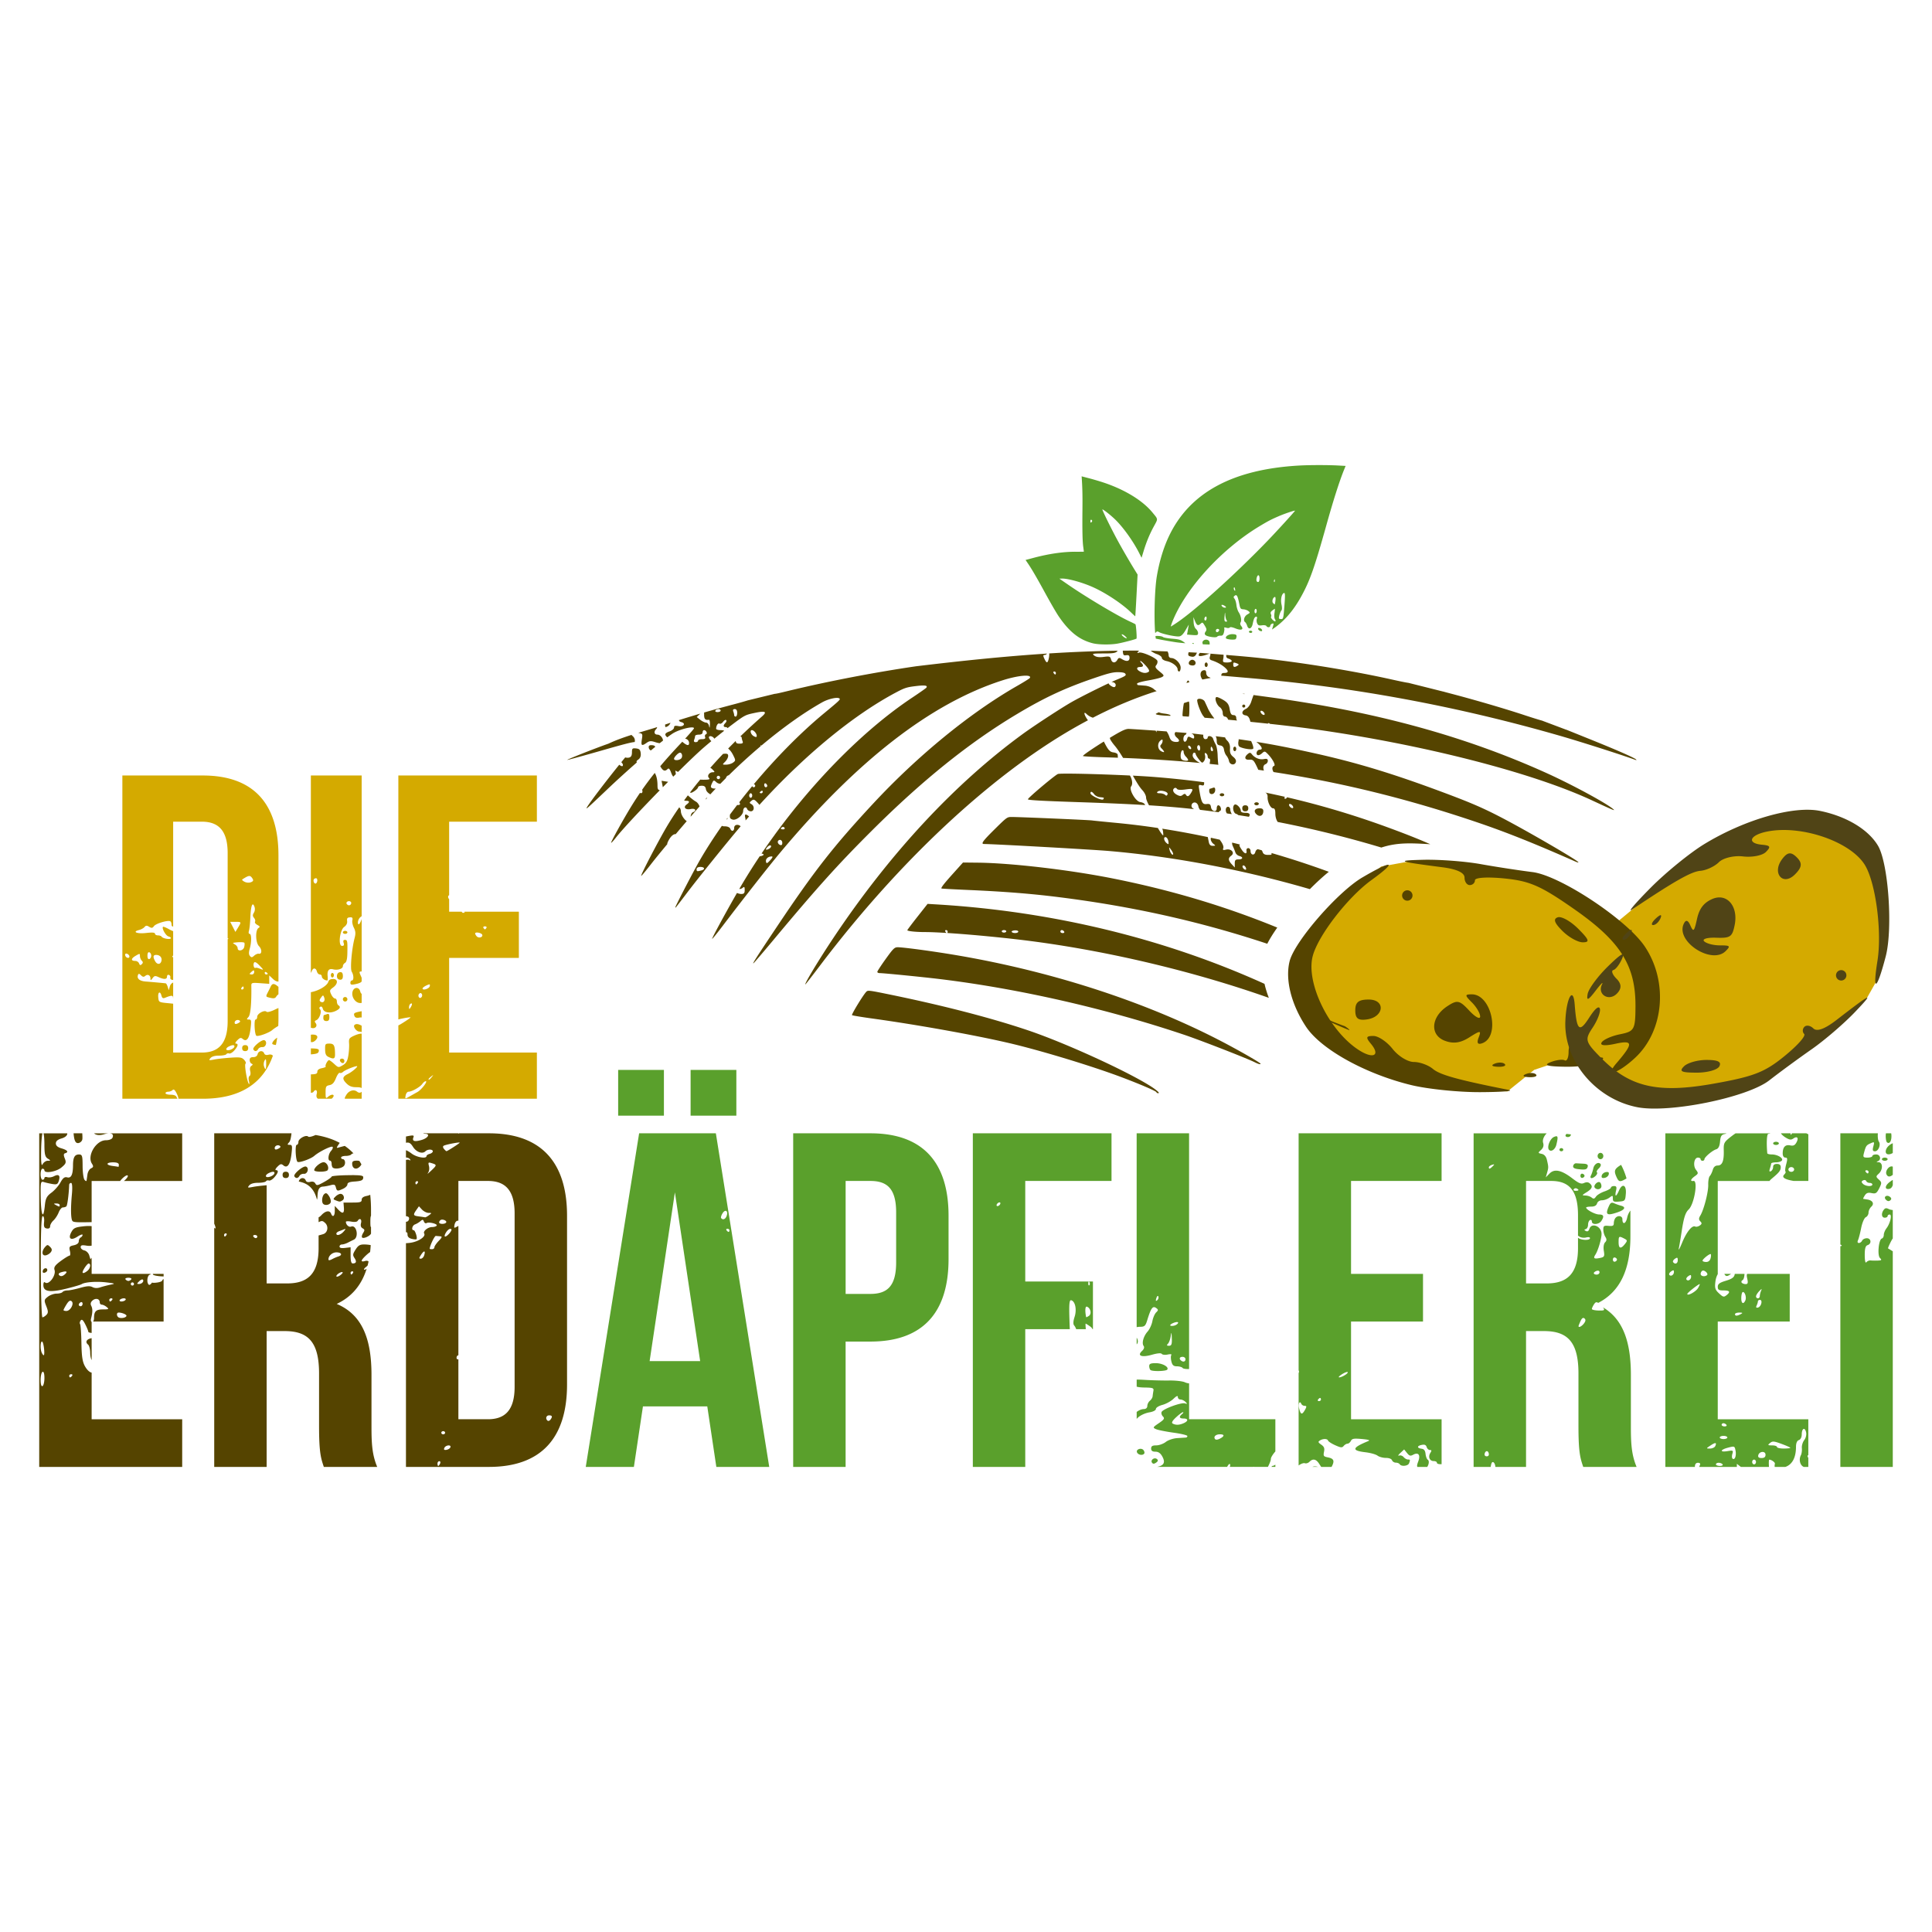
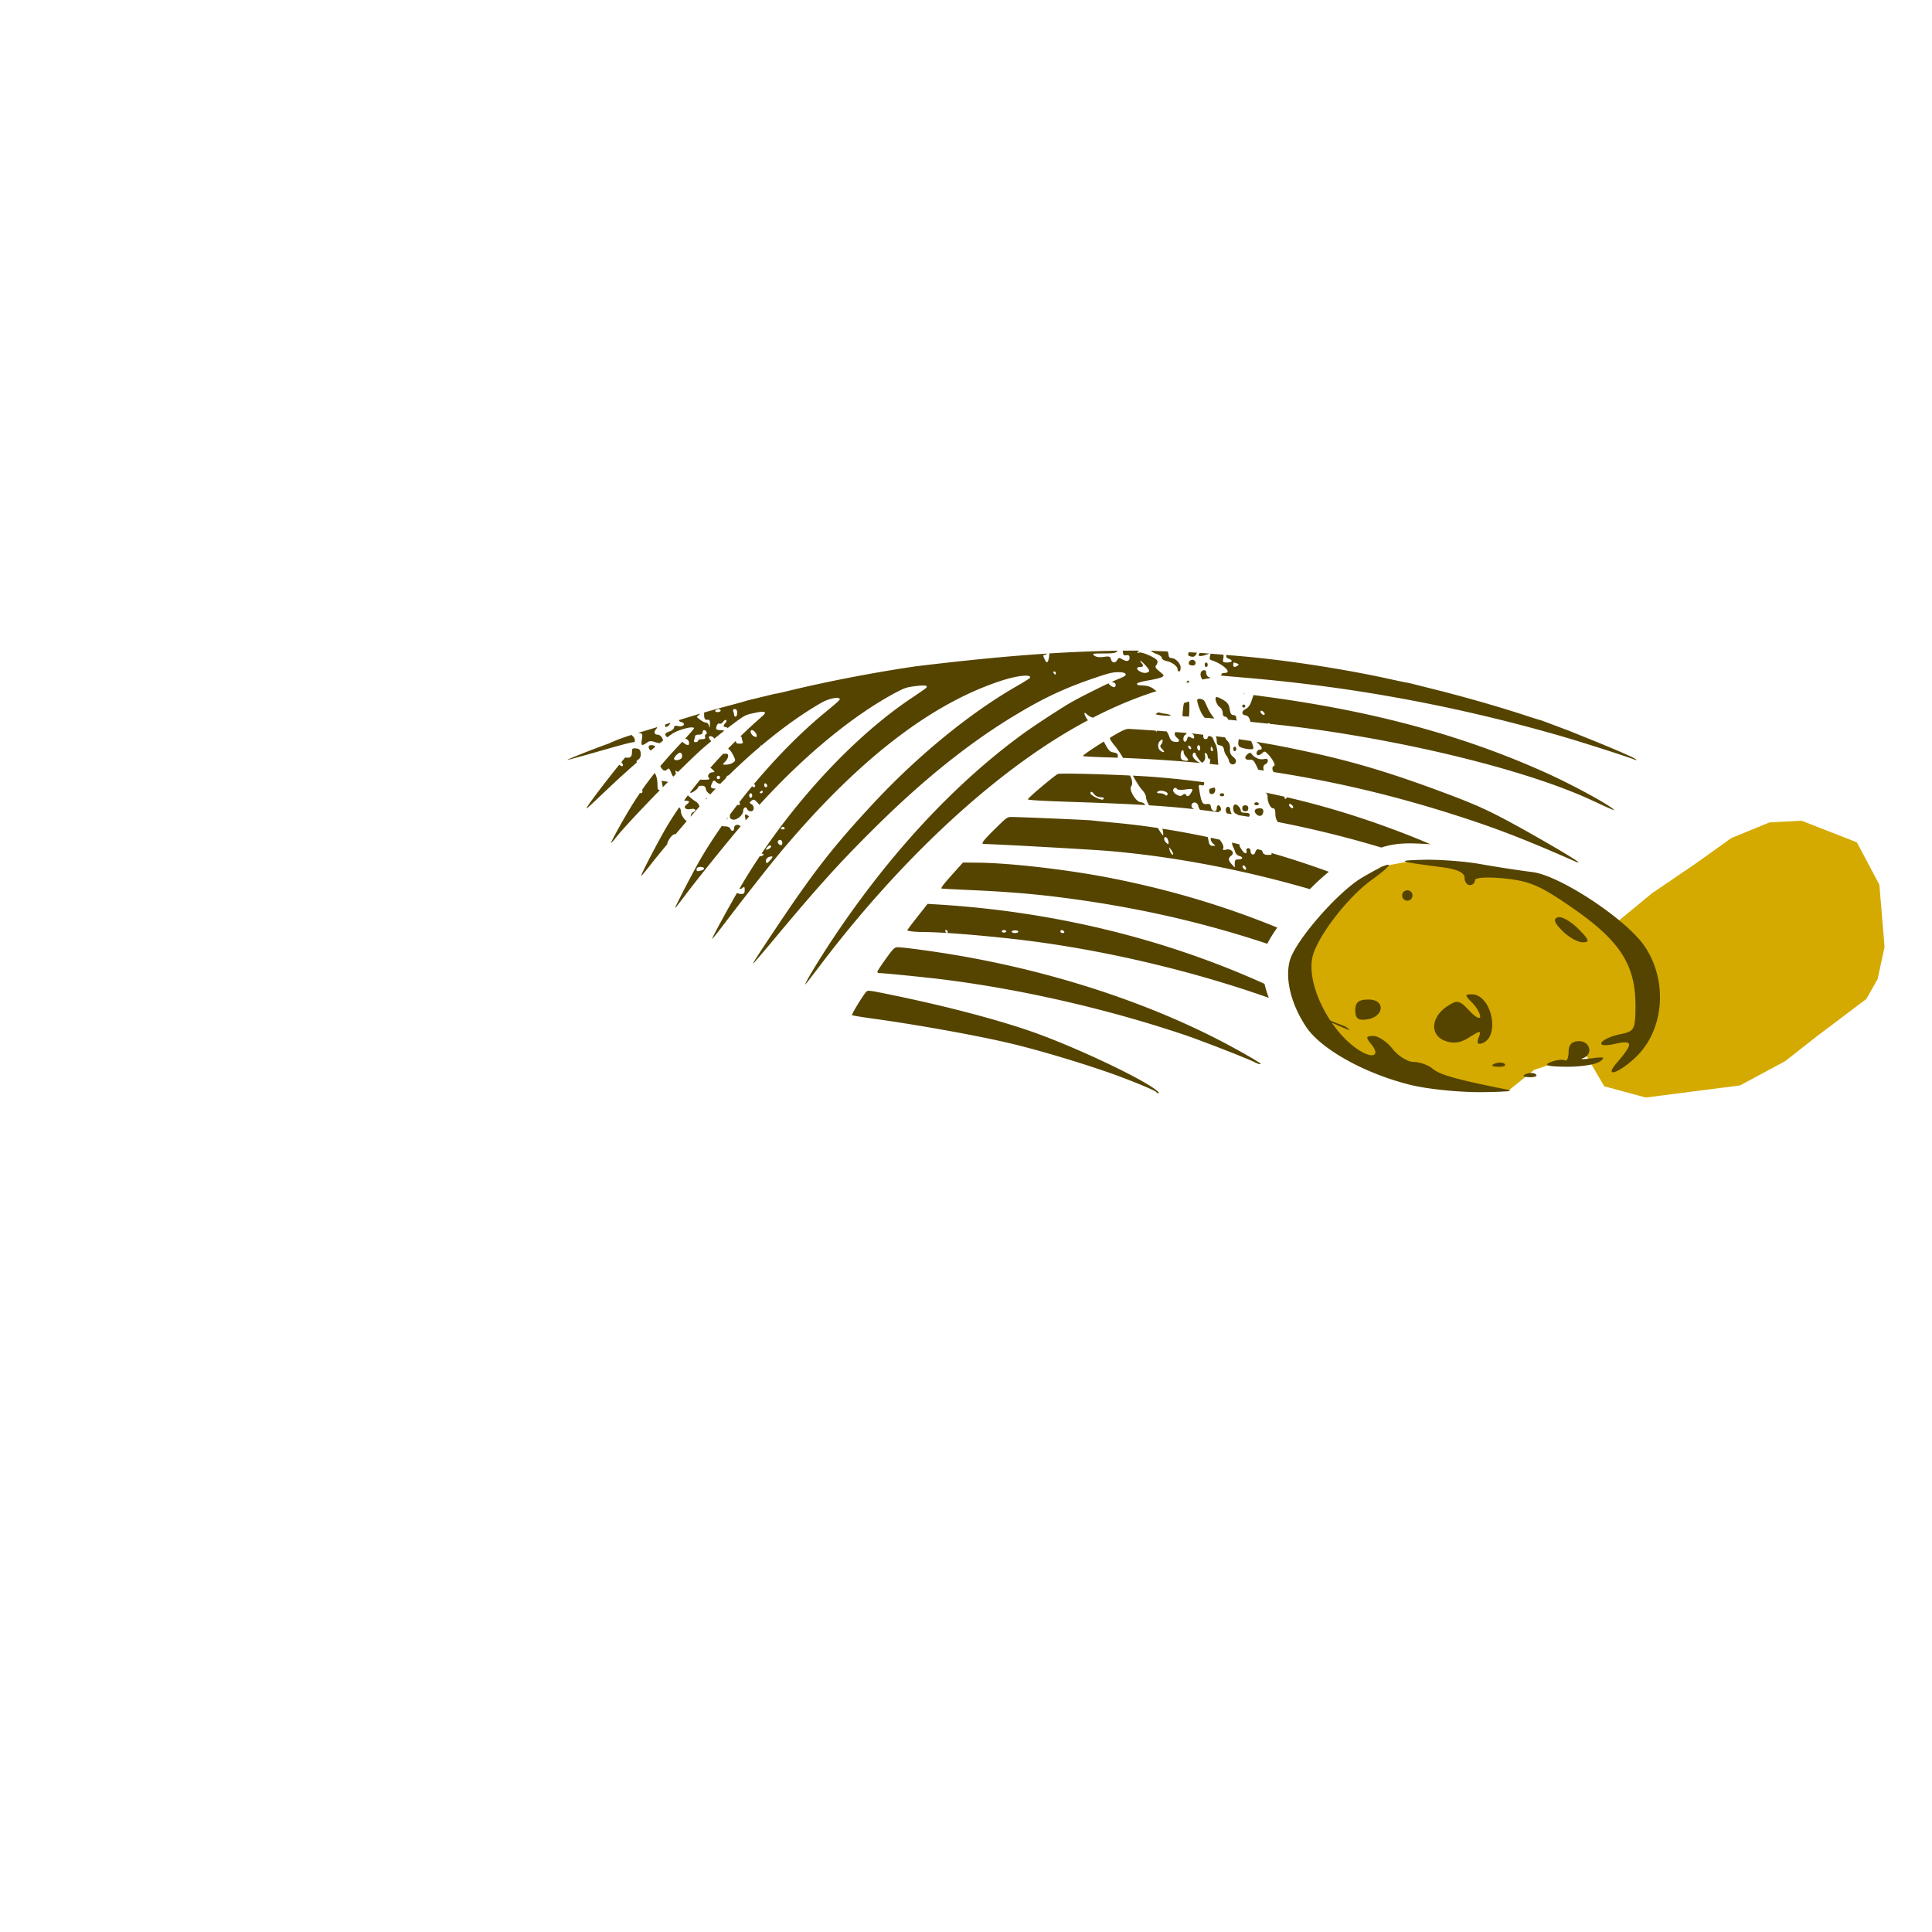
<svg xmlns="http://www.w3.org/2000/svg" data-bbox="101.497 1203.647 4797.007 2592.709" viewBox="0 0 5000 5000" height="5000" width="5000" data-type="color">
  <g>
    <path d="M4091.358 2708.315l60.452 102.997 107.471 29.102 244.05-31.342 116.427-62.692 82.84-64.933 127.622-96.275 29.109-51.495 17.912-82.845-13.438-161.204-58.21-109.709-143.296-55.976-82.841 4.478-98.516 40.302-94.038 67.17-111.946 76.122-102.994 85.085-100.753-87.323-125.384-40.301-197.028-26.868-100.756-13.43-73.885 13.43-96.275 85.081-80.604 89.56-26.868 76.123 20.153 116.43 64.929 82.842 51.495 38.061 89.56 44.78 105.23 17.912 102.995 22.39 96.275 8.956 69.41-55.973 67.167-22.39h42.542z" fill="#d4aa00" fill-rule="evenodd" data-color="1" />
-     <path style="line-height:125%;-inkscape-font-specification:'Bebas Neue Bold'" d="M316.677 2006.98v836.547H459.52c-.806-.802-1.664-2.198-2.362-4.017-1.606-4.192-6.998-6.39-15.654-6.39-7.26 0-13.197-1.753-13.197-3.892s3.152-3.892 7.005-3.892c3.85 0 8.9-1.902 11.225-4.223 3.03-3.033 5.986-.66 10.512 8.419 3.124 6.258 5.026 12.132 4.628 13.995h62.947c95.717 0 155.91-38.685 181.587-111.37-2.457-2.942-6.247-3.78-11.381-2.492-5.923 1.487-9.696.28-11.17-3.56-3.238-8.44-14.53-7.12-16.906 1.972-1.32 5.036-5.316 7.783-11.315 7.783-6.545 0-9.27 2.189-9.27 7.452 0 4.1 2.188 8.345 4.861 9.43 3.756 1.526 3.637 2.835-.523 5.746-3.494 2.443-4.513 7.249-2.904 13.667 1.414 5.627.667 11.033-1.731 12.516-2.45 1.515-3.145 6.915-1.651 12.88 1.417 5.647 1.431 9.116.073 7.713-4.774-4.778-12.46-50.225-8.865-52.445 1.934-1.197.419-5.591-3.361-9.772-5.92-6.545-10.677-7.35-34.292-5.83-15.078.975-34.424 3.107-42.982 4.744-14.23 2.72-15.102 2.415-10.22-3.511 3.48-4.223 11.19-6.481 22.139-6.481 9.242 0 17.835-1.676 19.095-3.725 1.267-2.045 4.517-2.865 7.222-1.828 2.701 1.036 8.767-2.562 13.486-7.986 9.563-10.998 11.001-17.584 3.829-17.584-2.618 0-.96-3.797 3.678-8.436 7.173-7.172 9.361-7.658 14.673-3.25 9.693 8.042 16.788-2.024 19.86-28.19 2.338-19.895 1.85-22.373-4.352-22.373-6.31 0-6.405-.645-1.027-6.806 5.302-6.073 7.958-35.719 7.264-80.97-.105-7.403 1.664-7.888 23.116-6.335l23.234 1.676v-21.745l9.406 8.838c5.333 5.008 9.166 7.05 14.447 7.05v-326.58c0-133.847-64.532-206.744-195.988-206.744H316.712zm487.833 0v510.932c1.05-1.725 1.937-3.369 2.432-4.779 3.225-9.172 10.674-8.62 13.183.974 1.12 4.28 4.457 7.78 7.417 7.78s5.378 2.436 5.378 5.417c0 4.617 7.756 10.146 14.234 10.146 1.057 0 1.417-4.824.799-10.708-1.564-14.9 3.106-20.9 14.107-18.135 11.937 2.994 25.33-1.33 25.33-8.185 0-2.96 2.512-6.785 5.584-8.502 3.7-2.074 5.713-10.321 5.978-24.512.604-32.247.109-35-6.23-35-4.083 0-5.113 2.352-3.389 7.783 1.805 5.685.698 7.78-4.111 7.78-10.652 0-5.934-41.056 5.647-49.171 5.295-3.707 8.223-9.302 7.553-14.429-1.127-8.607.53-10.317 9.996-10.317 3.504 0 4.76 2.722 3.497 7.56-1.089 4.157.663 12.833 3.885 19.29 4.527 9.075 4.977 15.082 1.982 26.48-7.598 28.904-11.954 80.308-7.427 87.557 5.337 8.544 5.567 22.509.374 22.509-2.143 0-3.892 2.757-3.892 6.14 0 4.886 2.593 5.605 12.642 3.49 9.144-1.93 14.338-3.923 16.48-7.04v-9.316c-.348-.98-.704-1.961-1.214-3.078-5.623-12.345-5.728-13.438 1.215-13.542v-135.666c-4.133 13.284-9.686 18.289-9.686 8.54 0-4.446 2.88-10.477 6.398-13.399 1.413-1.172 2.495-2.014 3.288-2.506v-364.092H804.51zm226.405 0v631.247c11.679-3.022 31.524-6.502 31.524-5.015 0 1.466-26.358 18.52-31.524 20.554v189.765h358.519v-119.51h-227.062v-244.99h180.453v-119.507h-140.853c.315.436.524.841.524 1.141 0 .943-1.749 1.718-3.888 1.718-1.717 0-3.134-1.215-3.647-2.859h-32.582v-32.431c-1.567-1.592-2.677-3.93-2.677-6.16 0-2.053 1.065-3.39 2.677-4.12V2126.49h227.062v-119.51h-358.526zm-582.777 119.507h74.09c41.828 0 66.926 21.514 66.926 81.267v220.34c2.733 1.326 2.583 1.895 0 2.505v212.159c0 59.753-25.095 81.263-66.925 81.263h-74.091V2597.57c-4.223-.461-8.796-.943-13.996-1.445-22.952-2.227-23.36-2.479-24.558-14.907-1.357-14.056 4.915-17.347 8.31-4.363 1.62 6.192 3.952 7.556 9.212 5.396 16.219-6.667 20.651-6.771 20.651-.513 0 .757.143 1.473.377 2.15v-41.13c-4.478 2.053-7.249 5.362-8.624 10.255l-2.736 9.727-2.744-8.753c-1.508-4.817-3.857-8.918-5.21-9.117-4.13-.607-36.568-3.556-52.34-4.757-15.256-1.162-22.883-7.766-19.413-16.802 1.563-4.077 3.155-3.92 7.835.76 4.415 4.42 7.17 4.786 11.124 1.505 6.387-5.305 13.37-1.64 13.37 7.016 0 5.368.839 5.207 5.41-1.048 4.678-6.397 6.814-6.764 15.745-2.69 14.087 6.415 21.64 5.908 21.64-1.452 0-3.39 2.188-5.358 4.865-4.377 2.674.977 4.405 3.8 3.85 6.268-1.033 4.6 2.262 6.817 7.225 6.709v-58.417a6.122 6.122 0 0 1-1.738-1.148c-.88-.876-.102-2.13 1.741-3.518v-63.052c-3.469-1.36-7.12-3.012-10.44-4.876-7.807-4.387-14.913-7.256-15.789-6.376-3.797 3.797 7.183 23.06 14.184 24.892 4.23 1.107 6.876 3.323 5.881 4.932-2.272 3.679-20.836.328-23.684-4.272-1.163-1.885-5.511-3.424-9.665-3.424-4.153 0-7.553-1.975-7.553-4.394 0-3.061-6.97-3.61-23.014-1.79-23.567 2.662-36.91-2.992-18.153-7.7 5.347-1.344 11.7-4.824 14.11-7.728 3.491-4.202 5.948-4.317 12.067-.586 6.33 3.864 8.55 3.518 12.613-1.951 4.991-6.715 36.289-15.902 42.05-12.338 1.718 1.061 3.121 4.453 3.121 7.539 0 4.851 1.864 6.488 4.272 5.762V2126.49zm196.885 140.612c2.858-.07 4.785 1.518 7.005 4.551 3.85 5.27 4.013 7.762.624 9.923-6.163 3.92-15.036 3.623-21.929-.737-3.148-1.99-4.9-4.153-3.891-4.802 9.305-6.014 14.516-8.845 18.19-8.935zm172.966 5.804c4.345 0 4.16 10.649-.23 13.368-1.916 1.18-4.422-.294-5.57-3.285-2.19-5.706.33-10.087 5.804-10.087zm84.806 59.282a7.078 7.078 0 0 1 4.09 1.057c4.35 2.688 1.498 9.686-3.95 9.686-1.888 0-4.44-1.63-5.668-3.623-2.16-3.49 1.42-6.956 5.528-7.12zm-248.802 8.54c1.354-.453 2.855 1.344 4.422 5.585 1.961 5.302 1.43 11.413-1.382 15.912-3.536 5.658-3.442 8.656.405 13.29 2.732 3.289 3.891 7.721 2.575 9.847-1.312 2.129 1.396 5.888 6.028 8.366 6.687 3.577 7.305 5.186 3.023 7.832-8.691 5.375-7.881 38.082 1.172 47.136 8.164 8.164 7.85 21.378-.46 19.535-2.817-.628-8.157 1.605-11.86 4.96-5.623 5.088-7.455 5.231-11.103.837-3.054-3.679-3.218-9.27-.555-18.554 5.044-17.584 4.859-38.623-.349-38.623-2.415 0-3.092-3.34-1.616-7.993 1.396-4.398 3.016-19.922 3.602-34.497.838-20.757 3.124-32.641 6.101-33.632zm-58.235 44.997h13.535c15.671 0 15.724.105 6.726 14.903l-6.817 11.207-6.725-13.053-6.716-13.054zm659.256 11.671c3.462 0 5.214 1.752 3.891 3.892-1.326 2.14-3.071 3.891-3.891 3.891-.817 0-2.57-1.752-3.892-3.891s.426-3.892 3.892-3.892zm-361.807 11.672c-3.21 0-5.835 1.752-5.835 3.891s2.624 3.892 5.835 3.892 5.836-1.752 5.836-3.892-2.625-3.891-5.836-3.891zm341.87 4.31c5.02.189 11.92 2.653 12.991 5.913 2.042 6.209-8.736 9.49-13.971 4.254-2.402-2.401-4.37-5.884-4.37-7.745 0-1.832 2.338-2.537 5.35-2.422zm-613.233 24.97c5.605 0 9.891.523 10.572 1.615.939 1.522.712 6.572-.503 11.225-2.47 9.448-16.868 11.846-16.868 2.81 0-3.107-3.064-7.424-6.806-9.602-3.749-2.181-5.933-4.133-4.865-4.335a107.814 107.814 0 0 1 18.47-1.714zm-236.454 25.967c.346 0 .709.07 1.092.192 2.678.89 4.866 4.83 4.866 8.753s-2.188 7.86-4.866 8.754c-3.078 1.026-4.861-2.185-4.861-8.754 0-5.748 1.36-8.928 3.769-8.942zm-58.029 3.633c3.309.419 7.574 4.042 7.574 7.487 0 4.97-6.715 4.642-9.884-.489-1.41-2.286-1.627-5.092-.489-6.234.698-.698 1.693-.907 2.792-.767zm33.206.998c1.487.07 1.602 1.79 1.602 5.257 0 3.972 2.105 9.322 4.674 11.89 3.56 3.561 3.58 5.75.126 9.212-3.463 3.459-5.131 2.998-7.03-1.948-1.368-3.567-5.696-6.481-9.619-6.481-11.902 0-11.724-5.965.398-13.124 5.5-3.246 8.366-4.865 9.856-4.806zm43.622 2.37c9.79 0 15.793 7.071 13.486 15.888-2.513 9.609-11.305 9.57-16.467-.077-5.867-10.966-4.953-15.81 2.98-15.81zm255.193 18.785c2.429-.266 6.408 2.523 12.065 8.432 11.962 12.485 11.962 12.813 0 8.01-4.279-1.72-8.9-2.485-10.282-1.696-3.902 2.234-6.827-8.411-3.7-13.472.468-.761 1.107-1.187 1.917-1.274zm-2.667 21.318c.859.224 1.124 1.57 1.124 4.157 0 3.473-2.625 6.314-5.836 6.314-3.21 0-5.835-.667-5.835-1.473 0-.81 2.624-3.644 5.835-6.307 2.391-1.982 3.85-2.907 4.712-2.687zm30.735 4.028c.464.077.978.272 1.512.604 2.139 1.326 3.891 3.176 3.891 4.118 0 .943-1.752 1.717-3.891 1.717s-3.889-1.85-3.889-4.118c0-1.7.981-2.558 2.374-2.325zm194.26.412c-1.263-.073-2.746.227-4.443.88-6.767 2.596-7.196 15.548-.593 17.918 6.939 2.489 10.701-.488 10.701-8.457 0-6.718-1.864-10.146-5.66-10.341zm-21.57 2.143c-2.139 0-3.89 2.624-3.89 5.836 0 3.21 1.751 5.835 3.89 5.835s3.889-2.628 3.889-5.835c0-3.212-1.749-5.836-3.888-5.836zm1.582 15.56c-6.38 0-10.757 2.533-11.895 6.886-2.747 10.509-24.756 23.684-45.314 27.314v92.101c.66.119 1.316.185 1.976.394 9.462 3.002 16.236-5.448 10.195-12.725-2.988-3.602-2.468-5.574 1.898-7.25 8.004-3.07 14.89-22.899 9.742-28.047-2.576-2.576-2.367-4.81.621-6.656 2.687-1.661 5.326.412 6.572 5.176 2.583 9.885 18.656 12.54 33.377 5.515 11.1-5.295 13.515-10.485 6.81-14.624-2.14-1.327-3.888-5.805-3.888-9.958 0-4.153-2.192-7.567-4.866-7.58-2.673 0-7.085-4.824-9.807-10.685-4.52-9.727-4.098-11.273 4.862-17.803 13.284-9.679 13.123-22.059-.28-22.059zm-154.416 13.175c-2.764.265-4.886 2.447-6.764 6.506-1.424 3.082-4.607 9.521-7.082 14.31-5.828 11.273-5.741 11.797 2.311 13.902 12.362 3.232 16.114 2.736 19.263-2.53 1.019-1.711 3.162-3.858 5.577-5.812v-19.053c-5.78-5.145-10.027-7.64-13.305-7.326zm404.234.95c1.229.275 1.243 1.758.698 4.607-1.235 6.491-18.704 11.975-18.645 5.85 0-1.753 4.503-5.26 9.961-7.798 4.314-2 6.761-2.932 7.986-2.66zm-482.653 5.329c.943 0 1.718 1.749 1.718 3.888 0 2.14-1.85 3.892-4.119 3.892-2.265 0-3.036-1.752-1.717-3.892 1.326-2.14 3.176-3.888 4.118-3.888zm293.426 3.811c-4.2.217-8.405 3.536-9.986 9.832-3.354 13.361 7.417 29.151 19.894 29.151 1.327 0 2.59-.098 3.742-.276v-23.44c-1.874-1.34-2.953-3.35-3.728-6.436-1.546-6.143-5.727-9.04-9.926-8.83zm166.22 13.187c1.116.104 2.142.928 3.085 2.453 1.553 2.513 1.075 6.318-1.065 8.457-2.593 2.593-4.834 2.366-6.715-.674-1.553-2.513-1.068-6.317 1.071-8.46 1.295-1.291 2.506-1.888 3.623-1.776zm-252.695 6.477c1.086-.07 1.84 1.616 3.148 4.988 3.278 8.457-2.25 15.204-9.025 11.019-3.784-2.339-3.623-4.621.726-10.534 2.652-3.602 4.066-5.41 5.151-5.473zm57.37 3.756c-3.212 0-5.836 2.625-5.836 5.836 0 3.21 2.624 5.835 5.835 5.835s5.836-2.624 5.836-5.835-2.625-5.836-5.836-5.836zm172.006 16.67c1.846.523.918 4.85-2.775 10.564-3.25 5.026-3.776 4.922-3.829-.747-.07-3.615 1.69-7.657 3.83-8.98 1.231-.76 2.16-1.012 2.774-.838zm-344.603 11.824c-3.015 1.243-6.104 2.59-9.127 4.073-10.67 5.232-19.765 7.536-21.78 5.526-5.304-5.306-24.082 4.917-24.082 13.105 0 3.937-1.902 7.155-4.22 7.155-4.362 0-2.725 37.15 1.833 41.709 3.375 3.378 32.55-6.904 41.412-14.59 3.822-3.315 9.493-7.022 15.482-10.498.28-6.024.486-12.14.486-18.436v-28.044zm215.352 8.23c-.101.07-.15 0-.255.07-19.308 3.62-21.262 4.928-18.41 12.363 1.594 4.153 5.556 5.472 12.477 4.15 2.422-.461 4.398-.573 6.192-.3V2617zm-86.834 6.991c-.796-.07-1.766.168-2.925.604-3.385 1.298-6.886 2.363-7.783 2.363-.893 0-1.623 3.5-1.623 7.783 0 5.183 2.593 7.78 7.78 7.78 5.794 0 7.783-2.597 7.783-10.146 0-5.738-.848-8.244-3.232-8.387zm-233.749 15.696c1.361.07 2.74.384 3.972 1.148 3.002 1.857 2.708 3.672-.97 6.003-6.946 4.398-11.117 4.328-11.117-.195 0-4.066 4.021-7.019 8.115-6.953zm309.278 10.722c-3.026-.237-5.483.538-7.302 2.356-4.37 4.366 5.096 16.99 12.736 16.99 1.976 0 4.063.49 5.871 1.26v-16.456c-4.328-2.475-8.132-3.895-11.308-4.15zm10.47 24.742c-4.09 0-10.83 1.725-17.217 4.604-14.257 6.43-15.409 8.09-14.484 20.865.551 7.633-.356 21.908-2.028 31.726-2.356 13.87-5.542 19.33-14.317 24.509-11.012 6.505-11.535 6.425-21.982-3.26-5.884-5.455-11.971-9.923-13.524-9.923-3.766 0-11.124 14.013-8.656 16.48 1.071 1.069-3.368 3.01-9.86 4.311-7.829 1.564-11.811 4.68-11.808 9.26 0 5.096-3.368 6.495-16.739 6.778v47.698c3.403-.189 5.881-1.02 6.785-2.478 4.977-8.056 10.82-4.38 8.394 5.28-1.546 6.171-.537 10.105 3.176 12.562h35.315c5.783-4.576 7.55-10.411 1.62-10.411-2.688 0-7.648 2.495-11.03 5.556-5.504 4.98-6.136 3.808-6.136-11.378 0-15.162 1.068-17.155 10.195-18.98 7.49-1.498 11.892-6.276 16.579-17.992 3.515-8.778 7.979-14.984 9.92-13.787 1.94 1.2 5.86-.07 8.704-2.719 4.754-4.495 29.402-14.617 35.6-14.617 4.848 0-11.95 14.67-22.917 20.013-14.718 7.173-15.688 13.005-4.08 24.61 7.281 7.28 13.926 9.842 25.577 9.842 7.026 0 11.444.664 13.752 2.15v-140.632c-.28-.07-.524-.07-.838-.07zm-125.564 2.384c-1.986 0-3.63.105-5.05.314v18.837c3.476 1.103 7.866-.178 12.055-4.37 8.306-8.306 5.235-14.777-7.005-14.777zm-92.199 7.972c-6.575 4.324-12.844 11.099-12.844 15.371 0 1.892 4.146 3.068 9.494 3.55a271.08 271.08 0 0 0 3.35-18.921zm-34.588 6.398c-8.314.209-30.24 19.109-27.088 24.208 3.609 5.843 8.956 5.267 12.66-1.35 1.71-3.062 6.61-5.254 10.889-4.866 9.012.813 13.353-14.579 5.012-17.78a3.728 3.728 0 0 0-1.473-.212zm169.748 8.973c-10.638 0-11.333.953-11.137 15.165.16 11.518 2.209 16.136 8.509 19.186 13.465 6.523 17.2 5.187 17.144-6.143-.13-23.447-2.576-28.208-14.516-28.208zm-218.029 3.892c-5.186 0-7.783 2.593-7.783 7.78 0 5.186 2.597 7.783 7.783 7.783s7.783-2.597 7.783-7.784-2.596-7.783-7.783-7.783zm-31.154.167c2.747.077 4.004 1.525 3.072 4.325-2.025 6.066-17.811 11.605-20.534 7.2-1.197-1.937 1.257-5.365 5.46-7.612 5.025-2.688 9.255-3.986 12.006-3.913zm201.171 8.32v15.515c16.84-1.291 20.614-3.291 20.614-10.53 0-3.386-4.635-4.736-20.614-4.984zm80.915 26.527c-6.077 0-7.72 4.597-3.246 9.074 4.478 4.475 9.081 2.835 9.081-3.238 0-3.211-2.628-5.836-5.835-5.836zm-197.992 1.77c1.03.087 1.351 3.43 1.414 10.872.129 16.124-1.965 18.651-5.7 6.886-1.343-4.237-.642-10.803 1.564-14.59 1.228-2.108 2.101-3.221 2.722-3.169zm433.36 41.024c.196.195-.97 1.78-3.389 4.862-5.082 6.481-8.282 8.537-8.282 5.333 0-.803 3.064-3.87 6.806-6.806 3.089-2.419 4.663-3.592 4.865-3.39zm-18.966 15.56c5.962 0-11.231 22.386-21.563 28.078-4.987 2.744-14.275 7.965-20.648 11.602-11.567 6.6-11.58 6.597-9.762-2.918 1.002-5.239 4.328-9.528 7.392-9.528 8.593 0 29.89-11.996 35.562-20.03 2.796-3.962 6.855-7.205 9.02-7.205zm-186.292 23.83c-6.994-.37-14.59 3.833-19.277 11.595-2.903 4.817-4.293 7.483-3.909 10h43.611v-18.191c-2.576 3.176-7.263 3.626-11.588.07a14.914 14.914 0 0 0-8.837-3.442zm-111.025 20.621v.974h.789c-.251-.36-.524-.653-.789-.974z" font-weight="700" font-family="Bebas Neue" letter-spacing="0" word-spacing="0" fill="#d4aa00" data-color="1" />
    <path d="M2934.728 1683.749c-9.675.003-19.315.094-28.959.188.688 12.216 2.5 12.69 8.702 11.829 6.642-.925 8.743.726 8.743 6.813 0 9.127-7.906 10.387-19.72 3.151-6.702-4.1-8.551-3.79-11.815 1.955-5.305 9.343-13.783 8.558-16.418-1.522-1.93-7.378-4.118-8.083-18.938-6.087-11.48 1.543-19.127.489-24.3-3.34-6.78-5.015-4.317-5.591 24.098-5.591 26.152 0 31.806-.988 36.5-7.058-59.644.835-118.713 3.302-177.353 7.016.335 2.89.216 6.795-.646 11.099-2.96 14.798-5.85 15.416-11.825 2.534-3.577-7.714-3.434-9.7.66-9.7 2.339 0 4.785-1.521 6.129-3.556-114.34 7.399-227.076 19.398-339.287 32.906-106.418 15.563-225.687 38.487-326.932 62.863-23.287 5.608-33.622 8.167-38.724 8.46l-69.366 16.875c-9.036 2.827-22.721 6.716-38.228 10.75a2846.578 2846.578 0 0 0-74.81 20.663v5.982c0 11.11 3.148 14.306 12.634 12.81 1.606-.256 2.674 5.235 2.384 12.187-.384 9.145-.987 10.21-2.21 3.881-.924-4.816-4.348-8.743-7.608-8.743-3.256 0-10.073-3.26-15.14-7.246l-9.2-7.245 9.294-8.757a3249.81 3249.81 0 0 0-55.467 16.795c.921 3.085 2.844 4.247 6.29 5.148 12.843 3.357 5.866 13.04-7.477 10.37-8.544-1.71-11.312-.807-11.312 3.678 0 3.267-5.246 7.783-11.664 10.02-12.199 4.252-14.125 8.31-5.847 15.316a300.762 300.762 0 0 1 13.455-9.55c16.712-11.05 55.684-20.721 55.684-13.82 0 1.231-9.766 12.571-23.018 26.95 5.27.297 10.289 5.055 10.289 11.33 0 6.925-4.419 6.806-13.846-.39-1.626-1.24-2.851-2.259-3.703-3.138-1.11 1.183-2.07 2.247-3.208 3.448-20.48 21.64-38.03 41.206-53.865 60.032 6.988 12.237 12.08 14.188 18.994 7.274 3.107-3.106 5.665-.44 9.361 9.78 1.627 4.498 3.525 7.804 5.347 9.873 2.269-2.268 4.426-4.373 6.667-6.6a1.867 1.867 0 0 0-.08-.593l-1.254-8.62 7.016 3.584c27.126-26.812 51.774-50.41 67.592-64.06 5.406-4.667 11.835-10.056 18.603-15.654-4.07-3.54-7.762-9.598-5.832-11.529 3.333-3.336 11.07.29 13.521 5.24a1815.195 1815.195 0 0 1 25.646-20.621c-2.136-.942-5.48-1.55-9.266-1.55-6.419 0-11.679-1.62-11.679-3.584 0-8.115 4.995-15.657 8.796-13.309 2.24 1.386 6.404-.69 9.266-4.607 2.862-3.909 6.422-5.916 7.91-4.432 1.483 1.487.617 4.781-1.913 7.315-6.293 6.293-5.77 10.83 1.239 10.83 1.734 0 3.27 1.002 4.335 2.587 3.371-2.607 6.952-5.41 9.846-7.584 34.49-25.898 35.53-26.429 58.824-31.48 28.983-6.282 34.798-3.79 20.498 8.772a1595.568 1595.568 0 0 0-56.154 51.722c2.06.646 3.504 1.675 3.504 2.897 0 1.965 1.058 6.342 2.356 9.724 1.78 4.642-.136 6.157-7.783 6.157-7.19 0-9.546-1.404-10.038-7.016a1475.664 1475.664 0 0 0-19.57 19.689c4.677 3.811 8.904 9.11 12.258 15.678 7.444 14.596 7.465 15.343.66 20.502-3.889 2.945-11.885 5.41-17.766 5.48-10.701.125-10.69.132-2.91-7.648 4.278-4.282 7.782-10.942 7.782-14.792 0-5.633-2.492-6.662-13.238-5.44a1343.854 1343.854 0 0 0-33.227 36.34c1.654.07 3.385 1.528 6.209 4.31 6.01 5.93 6.104 6.806.712 6.806-9.424 0-15.755 9.284-10.157 14.882 3.508 3.508.269 4.566-13.846 4.566-3.382 0-6.177-.115-8.7-.363a1131.347 1131.347 0 0 0-26.562 33.415c3.096 1.536 5.655.178 11.204-3.462 5.389-3.525 9.794-8.132 9.794-10.223 0-2.087 4.258-3.797 9.458-3.797 6.841 0 9.808 2.418 10.705 8.757.691 4.865 5.089 9.888 11.622 13.469.325-.353.723-.81 1.04-1.16a1248.787 1248.787 0 0 1 12.852-13.765c-3.229.175-6.538-.097-8.635-.904-4.81-1.846-5.065-4.034-1.375-12.135 4.17-9.155 5.008-9.42 11.367-3.665 3.05 2.76 6.82 4.213 10.548 4.286a1337.19 1337.19 0 0 1 14.495-14.736 8.272 8.272 0 0 1 .43-1.55c1.13-2.945 4.135-5.368 6.924-5.751a1448.464 1448.464 0 0 1 82.771-75.46c-.58-.89-.907-1.605-.58-1.937.343-.342 1.215-.063 2.304.485 53.855-45.258 108.746-84.61 157.362-111.932 15.374-8.642 38.347-13.926 44.099-10.143 3.874 2.548 2.035 4.342-39.53 38.725-61.14 50.573-124.323 114.899-181.759 183.552 2.066.084 3.745 1.78 3.745 3.864a3.907 3.907 0 0 1-3.895 3.891c-1.85 0-3.337-1.333-3.731-3.071a1637.402 1637.402 0 0 0-33.716 41.893c3.874 5.236 2.039 7.829-5.385 7.072a1562.18 1562.18 0 0 0-18.533 24.634c-1.152 8.872.244 11.005 6.572 13.011 9.626 3.054 27.38-11.179 27.492-22.037.091-9.015 7.368-12.806 10.237-5.333 1.281 3.347 5.647 6.073 9.696 6.073 9.096 0 10.035-13.671 1.281-18.572-5.48-3.071-5.455-3.916.244-8.648 5.449-4.524 7.64-3.812 15.947 5.144 1.93 2.084 3.456 3.857 4.594 5.455 116.713-128.207 242.586-232.08 353.859-291.128 21.765-11.553 27.527-13.42 50.025-16.192 24.387-3.001 32.418-1.846 28.202 4.056-1.006 1.41-17.567 13.036-36.798 25.835-122.435 81.483-252.007 212.102-357.426 357.28.181.408-.101.687-.674.914a1686.342 1686.342 0 0 0-31.667 45.216c4.073.61 6.063 1.85 5.064 3.462-1.036 1.676-5.095 3.082-9.832 3.623a1564.093 1564.093 0 0 0-49.582 78.985c-.998 1.71-2.13 3.692-3.166 5.469 2.443.43 5.798-.552 8.297-2.625 4.715-3.912 5.657-2.995 5.657 5.494 0 8.062-1.884 10.212-8.984 10.212-3.165 0-7.305-1.096-11.004-2.642-28.99 50.441-65.418 117.524-64.221 118.721.572.572 12.67-14.293 26.871-33.039 51.447-67.906 119.105-154.16 148.755-189.639 199.621-238.859 390.168-386.65 575.245-446.166 41.018-13.19 77.543-16.376 71.271-6.223-.914 1.477-15.34 10.492-32.061 20.045-121.928 69.648-257.65 180.502-373.293 304.894-102.578 110.34-152.422 174.059-248.582 317.787-53.785 80.398-63.687 95.825-61.53 95.825.73 0 24.38-27.625 52.56-61.393 112.344-134.63 166.757-195.053 253.643-281.678 130.7-130.305 251.668-227.599 374.563-301.243 72.402-43.39 124.354-67.683 200.212-93.63 36.895-12.62 48.912-15.65 62.01-15.65 10.587 0 17.281 1.222 19.197 3.525 3.825 4.615 1.323 6.454-21.727 15.857-3.567 1.455-8.47 3.636-13.873 6.1 8.488.015 13.524 5.864 9.982 11.599-1.484 2.397-5.166 2.045-9.954-.943-4.629-2.89-7.026-5.444-7.246-7.33-29.577 13.812-74.12 36.226-95.448 48.344-26.77 15.214-97.015 61.115-126.881 82.894-176.261 128.521-344.421 309.623-489.902 527.628-37.42 56.07-76.143 120.309-72.52 120.309.523 0 17.94-22.432 38.7-49.852 201.896-266.672 437.51-487.368 653.19-611.809a1316.076 1316.076 0 0 1 39.359-21.807c-.36-.489-.68-.873-1.05-1.4-9.47-13.297-10.985-23.315-2.2-14.52 3.225 3.222 9.183 6.919 13.228 8.203a11.61 11.61 0 0 1 2.562 1.159c55.195-28.596 109.245-51.22 165.323-68.992-2.52-1.326-4.873-2.91-6.694-4.621-5.11-4.803-15.169-8.855-23.584-9.494-8.073-.617-16-1.239-17.605-1.36-1.605-.13-2.921-1.826-2.921-3.774 0-1.947 12.704-5.643 28.218-8.23 15.511-2.583 31.566-6.467 35.692-8.635 7.015-3.682 6.649-4.642-5.668-14.694-10.876-8.875-12.345-11.769-8.405-16.512 2.618-3.166 3.832-8.181 2.691-11.155-2.869-7.48-40.009-23.97-47.506-21.091-5.092 1.954-5.287 1.343-1.197-3.585.468-.565 1.054-1.071 1.616-1.588-4.457 0-8.914-.07-13.364-.07zm43.251.338c4.91 3.72 10.796 7.058 15.546 8.593 7.336 2.374 13.332 6.873 13.332 9.993 0 3.295 5.379 6.778 12.81 8.3 14.205 2.904 28.044 13.573 28.044 21.632 0 2.876 1.752 5.236 3.891 5.236s3.896-4.53 3.896-10.073c0-10.984-13.358-24.596-24.327-24.809-4.084-.08-6.803-3.124-6.803-7.626 0-2.887-1.176-6.51-2.841-9.427-16.865-.524-29.594-1.082-38.361-1.752-1.728 0-3.46 0-5.187-.07zm98.167 3.934c-2.541 8.799-.35 9.982 8.485 11.518 5.075.876 9.078-1.658 11.598-7.344a27.189 27.189 0 0 1 1.616-3.03c-6.621-.383-13.975-.774-21.7-1.144zm29.377 1.546c-1.874 1.452-3.34 3.993-3.34 6.038 0 3.895 10.314 2.61 25.374-3.169 1.334-.51 2.374-.813 3.166-.9-5.096-.416-7.434-.608-14.275-1.16-2.911-.226-7.11-.463-10.925-.715zm26.306 2.06c1.246.477 1.037 2.477-.279 6.645-1.961 6.167-.803 8.99 4.401 10.666 13.64 4.394 26.188 11.378 35.008 19.476 9.469 8.694 8.348 13.228-3.285 13.228-5.49 0-7.615 2.792-6.481 7.636l2.562-.471 67.815 5.86c273.681 23.692 539.638 73.034 804.698 149.268 53.108 15.277 159.212 49.121 195.378 62.325 3.483 1.27 4.341 1.033 2.6-.73-4.363-4.411-48.637-23.894-116.54-51.275l-63.819-25.73-.272.07-61.191-23.046-.147-.203c-8.561-2.261-26.718-7.874-46.497-14.425-51.83-17.168-132.33-40.682-195.806-57.177a740.561 740.561 0 0 1-15.612-4.23l-.133.07-88.952-22.303c-7.878-1.072-21.441-3.91-46.176-9.389-89.302-19.79-202.194-38.724-300.933-50.678v.07c-2.09-.28-4.164-.527-6.251-.803a2619.551 2619.551 0 0 0-28.795-3.288c-29.58-3.218-54.525-5.34-89.55-8.178-.523 6.101 1.104 8.063 6.29 9.71 4.346 1.382 7.91 4.15 7.91 6.143 0 1.996-5.386 3.623-11.976 3.623-10.998 0-11.81-.873-9.832-10.694.485-2.43.674-5.794.604-9.347l-34.739-2.817zm-46.106 15.88c-5.738-.01-11.35 6.816-8.352 11.668 1.054 1.707 5.316 3.1 9.47 3.1 9.102 0 10.12-10.932 1.332-14.307a6.799 6.799 0 0 0-2.45-.444zm-134.05 3.103c1.529 0 7.86 5.675 14.066 12.62 7.77 8.698 9.863 13.518 6.747 15.504-6.314 4.014-13.487 3.675-22.293-1.04-9.786-5.235-9.647-11.528.255-11.528 8.82 0 9.972-4.038 3.113-10.897-2.565-2.569-3.413-4.66-1.884-4.66zm169.958 3.877c-2.14 0-3.892 2.636-3.892 5.847s1.752 5.828 3.892 5.828 3.881-2.617 3.881-5.828c0-3.211-1.742-5.847-3.881-5.847zm72.695.297c1.448.119 3.665.89 7.06 2.195 5.166 1.983 5.431 3.156 1.292 5.78-7.668 4.859-11.019 4.122-11.019-2.425 0-4.119.259-5.749 2.667-5.55zm-77.854 19.692a11.4 11.4 0 0 0-1.654.203c-9.309 1.773-10.324 14.065-3.005 23.922 4.09-.8 8.14-1.637 12.272-2.398l9.158-1.686a24.09 24.09 0 0 0-4.81-2.384c-3.745-1.312-6.802-6.07-6.802-10.575 0-4.984-1.588-7.204-5.159-7.082zm-388.004 3.354c2.269 0 4.122 1.752 4.122 3.892s-.778 3.895-1.724 3.895c-.942 0-2.8-1.756-4.119-3.895-1.326-2.14-.544-3.892 1.721-3.892zm346.491 23.343c-1.396 0-2.987 2.569-4.377 6.237 2.489-.583 4.95-1.2 7.449-1.766-.992-2.684-2.067-4.471-3.072-4.471zm140.528 33.876c1.669.664 3.211 1.145 4.405 1.145.663 0 1.41-.125 2.17-.297-2.065-.265-4.67-.614-6.575-.848zm28.69 3.731c-1.2 3.04-3.735 10.248-6.087 17.441-2.705 8.269-8.481 15.95-13.86 18.4-11.584 5.278-12.006 15.086-.715 16.73 5.895.858 9.535 5.144 11.786 13.887.262 1.012.583 1.913.89 2.855a6150.194 6150.194 0 0 1 45.122 4.688c.405-1.463 1.871-1.86 3.703-.726a7.947 7.947 0 0 1 1.564 1.291c40.557 4.398 79.299 8.984 110.355 13.322 282.947 39.545 566.52 111.915 722.534 184.383 52.294 24.292 60.573 27.821 56.975 24.233-13.637-13.601-105.936-63.816-173.515-94.394-212.905-96.338-444.804-159.633-722.53-197.22-14.017-1.898-25.67-3.476-36.222-4.89zm-95.228 5.187v.014c-7.18 0-1.152 19.922 7.958 26.306 4.129 2.89 7.504 9.532 7.504 14.764 0 5.528 2.276 9.507 5.427 9.507 2.98 0 6.422 2.621 7.65 5.829.311.803.769 1.57 1.348 2.269 7.633.684 15.043 1.336 22.847 2.073-1.364-1.417-2.265-3.703-2.265-6.293 0-5.009-2.583-7.783-7.274-7.783-5.462 0-7.895-3.805-9.723-15.235-1.885-11.783-5.41-17.082-15.546-23.343-7.207-4.457-15.287-8.108-17.94-8.108zm-45.433 4.485c-2.98.16-5.245 1.406-5.172 4 .101 8.799 9.825 33.653 16.027 40.961 1.002 1.18 2.084 2.594 3.18 4.094 8.282.636 16.219 1.215 25.08 1.955a54.867 54.867 0 0 0-2.627-3.65c-4.866-6.05-11.194-16.238-14.063-22.66-2.869-6.418-6.506-14.3-8.08-17.51-2.303-4.688-9.378-7.459-14.345-7.19zm-26.658 6.935c-4.293 1.361-8.54 2.747-12.795 4.136-.796 3.009-1.456 6.984-2.101 12.418-1.323 11.11-1.99 20.526-1.508 20.917.174.147 1.232.548 2.223.918 4.153.22 9.33.58 13.912.862 1.103-2.813 1.326-8.596 1.484-19.465.15-10.715-.084-16.564-1.215-19.786zm142.025 8.042a3.883 3.883 0 1 0 .007 7.765 3.883 3.883 0 0 0-.007-7.765zm-1359.452 11.664c3.082 0 5.602 1.752 5.602 3.892 0 2.143-3.61 3.895-8.014 3.895-4.408 0-6.928-1.752-5.605-3.895 1.323-2.14 4.931-3.892 8.013-3.892zm42.145 0c4.073 0 6.247 3.386 6.247 9.724 0 5.35-1.752 9.727-3.891 9.727s-3.892-1.605-3.892-3.57-1.058-6.339-2.36-9.724c-1.546-4.038-.209-6.157 3.896-6.157zm1362.335 4.338c.534-.048 1.17.042 1.899.28 2.81.938 5.88 3.996 6.816 6.806.974 2.914-.489 4.38-3.406 3.406-2.81-.935-5.864-3.993-6.806-6.802-.726-2.189-.098-3.553 1.497-3.69zm-265.04 4c-3.011 1.382-5.57 2.653-7.179 3.665-3.965 2.492 14.429 5.11 37.325 5.47.08-.297.126-.688.216-.933.534-1.605-6.725-3.804-16.138-4.876-5.969-.677-10.663-1.77-14.223-3.326zm-1263.644 27.116c-4.736 1.522-9.35 3.036-13.968 4.551.164 3.7.426 6.632.796 6.562 6.443-.785 11.22-5.888 13.172-11.113zm-34.536 11.204c-15.27 4.83-31.901 9.65-48.91 14.777 11.365 1.815 11.637 2.733 9.376 16.876-2.65 16.571-.559 18.065 12.46 8.945 7.26-5.085 11.054-5.34 22.617-1.521 4.561 1.504 8.313 2.314 11.26 2.45 2.942-2.353 5.563-4.363 8.296-6.492.028-6.625-7.026-15.556-14.293-15.556-8.418 0-10.115-7.637-3.232-14.52 1.222-1.225 2.056-3.036 2.426-4.956zm1219.96 4.663c-7.329 0-16.885 4.293-39.317 17.615a1414.252 1414.252 0 0 0-8.956 5.389c.063.6.189 1.145.189 1.79.045 2.29 5.88 11.044 12.997 19.452 5.543 6.544 13.95 19.021 20.945 30.804 68.15 2.667 134.43 7.016 199.335 13.106-9.612-4.258-19.245-13.088-19.245-19.343 0-4.034 1.752-7.33 3.892-7.33s3.891 1.52 3.891 3.372c0 1.85 3.801 8.196 8.447 14.101 7.661 9.738 8.886 10.129 13.2 4.23 2.607-3.577 3.794-10.191 2.614-14.708-1.466-5.598-.715-7.33 2.356-5.427 2.478 1.529 4.5 5.305 4.5 8.39 0 3.082 1.793 5.602 3.974 5.602 2.2 0 2.946 4.007 1.683 9.04a15.63 15.63 0 0 0-.447 4.5c7.459.753 14.92 1.524 22.345 2.327-.733-5.001-1.543-15.776-1.857-25.59-.35-10.698-2.632-22.956-5.093-27.235-2.46-4.279-5.413-10.844-6.572-14.59-2.216-7.154-14.037-9.618-14.037-2.92 0 2.14-2.622 3.891-5.83 3.891-4.442 0-6.316-4.963-5.468-11.354-10.038-1.172-19.696-2.324-30.63-3.56-.046 0-.147.007-.217 0 .412.332.844.6 1.291.768 3.211 1.236 5.846 4.991 5.846 8.342 0 4.96-1.5 5.291-8.07 1.78-6.85-3.672-8.393-3.071-10.222 3.916-1.183 4.527-4.119 7.539-6.52 6.694-4.973-1.745-3.539-15.626 1.819-17.59 1.483-.545 2.75-2.583 3.273-4.97-7.608-.66-15.618-1.327-28.379-2.29-3.832 2.67-2.84 9.256 3.35 14.397 9.034 7.497 6.936 12.31-4.78 10.952-7.815-.907-11.676-4.32-14.573-12.903-1.821-5.4-4.827-11.176-7.245-14.156-9.03-.664-16.788-1.24-25.943-1.885v4.377l-2.374-4.538c-7.287-.513-13.535-.914-20.323-1.375-.14 0-.224.07-.377.07-.304 0-.566-.08-.849-.15-24.009-1.623-44.783-2.967-48.598-2.967zm-1098.64 3.151c5.669 0 9.927 9.085 5.023 10.722-2.397.8-3.4 3.972-2.223 7.044 1.525 3.972-.785 5.577-8 5.577-5.58 0-10.142 1.752-10.142 3.892s-2.81 3.891-6.248 3.891c-4.104 0-5.445-2.115-3.895-6.153 1.298-3.385 2.373-7.762 2.373-9.727 0-1.965 4.374-3.567 9.724-3.567 6.049 0 9.724-2.217 9.724-5.846 0-3.211 1.651-5.833 3.665-5.833zm123.947 0c4.896 0 12.446 8.813 12.446 14.534 0 3.99-1.815 4.233-7.783 1.036-7.532-4.027-10.984-15.57-4.663-15.57zm-311.565 12.338c-20.383 6.485-40.832 13.738-59.753 22.694-31.691 10.994-107.674 40.944-106.595 42.026.527.527 39.802-10.16 87.28-23.772 54.207-15.542 77.76-21.856 87.27-22.523 1.327-5.081-.153-11.064-5.305-15.343-1.336-1.106-2.279-2.136-2.897-3.082zm1511.617 3.435c1.731 2.6 2.845 6.62 2.845 11.057 0 8.987 1.926 11.8 8.753 12.77 5.948.845 9.187 4.357 10.087 10.964.733 5.35 3.606 12.362 6.401 15.57 2.793 3.21 5.724 9.308 6.506 13.566 1.815 9.895 14.164 12.446 17.55 3.623 1.727-4.502-.472-9.2-6.625-14.184-6.883-5.574-8.977-10.792-8.31-20.677.61-9.067-1.659-15.768-7.208-21.321-2.75-2.747-4.572-5.56-5.497-8.325a4079.206 4079.206 0 0 0-24.502-3.043zm59.617 7.759c.084 1.567 0 3.218-.377 4.9-1.1 4.684-.67 10.492.957 12.907 3.675 5.448 34.567 10.945 37.031 6.586 1.46-2.593-1.71-12.282-5.392-19.65a2356.966 2356.966 0 0 0-32.215-4.747zm-197.974.9c.866.105 1.159 1.25 1.159 3.49 0 3.044-1.87 7.393-4.15 9.668-2.928 2.932-2.349 5.937 1.955 10.24 3.347 3.348 6.073 7.135 6.073 8.433 0 1.299-3.49.5-7.773-1.794-9.19-4.921-10.296-20.306-1.955-27.234 2.363-1.958 3.822-2.904 4.691-2.803zm-150.995 5.106c-30.198 18.813-54.943 35.81-53.917 37.472.586.946 28.166 2.499 61.313 3.448 9.713.276 19.374.6 29.014.942-.157-2.376-.411-7.074-.499-7.933-.262-2.53-5.253-5.152-11.099-5.829-8.341-.97-12.942-5.595-21.35-21.541zm394.807.807c.736.652 1.459 1.291 2.331 2.024 12.565 10.572 15.225 18.195 6.356 18.195-6.76 0-11.197 10.575-5.829 13.887 2.178 1.348 7.235-.523 11.246-4.15 6.865-6.212 7.717-6.188 14.547.58 12.649 12.544 22.128 29.991 17.186 31.642-5.494 1.83-5.567 9.298-1.32 15.972 179.49 27.723 351.727 70.559 528.26 130.577 75.243 25.577 147.624 54.504 253.379 101.263 4.757 2.104 7.975 2.732 7.151 1.4-3.664-5.927-130.371-79.565-195.792-113.79-49.255-25.768-80.304-39.283-151.495-65.896-132.343-49.474-225.777-77.874-337.95-102.728-56.88-12.607-100.617-21.354-148.07-28.976zm-1566.334 8.554c-4.949 0-6.97 2.262-6.1 6.775a9.738 9.738 0 0 0 5.374 6.963 1515.128 1515.128 0 0 1 11.316-9.347c-.88-2.967-4.325-4.39-10.59-4.39zm1417.038 0c2.14 0 3.892 3.595 3.892 8 0 4.408-1.752 6.942-3.892 5.62-2.14-1.327-3.88-4.933-3.88-8.018 0-3.082 1.74-5.602 3.88-5.602zm-25.807 1.306a2.345 2.345 0 0 1 .957 0c.464.09.984.303 1.521.635 2.136 1.323 3.878 4.15 3.878 6.29 0 2.142-1.742 2.816-3.878 1.493-2.143-1.32-3.895-4.164-3.895-6.303 0-1.201.552-1.934 1.417-2.115zm58.469 2.575c.841 0 2.527 2.622 3.759 5.829 1.232 3.211.551 5.846-1.522 5.846s-3.77-2.635-3.77-5.842c0-3.211.692-5.833 1.536-5.833zm60.71 0c-2.14 0-3.882 2.622-3.882 5.829 0 3.211 1.742 5.846 3.881 5.846 2.14 0 3.892-2.635 3.892-5.842 0-3.211-1.752-5.833-3.892-5.833zm-1555.033 4.293v.018c-4.348.328-5.012 2.862-5.012 10.53 0 7.912-2.25 12.076-7.231 13.378-3.382.88-6.98.621-10.195-.419-3.187 3.85-6.72 8.202-10.171 12.446 2.468 2.304 4.258 4.981 4.258 7.218 0 4.436-4.153 3.812-9.539-.74-35.213 43.65-78.705 100.631-83.982 110.948-2.904 5.679 1.508 1.76 53.422-47.586 24.445-23.241 50.971-47.282 76.101-69.246-1.836-2.97-.506-4.35 4.216-7.801 4.628-3.386 6.607-8.928 5.78-16.177-1.005-8.754-3.47-11.291-11.961-12.269-2.384-.226-4.237-.404-5.686-.296zm1420.393 4.998c1.396.105 2.366 1.749 2.366 4.363 0 3.49 2.625 8.984 5.836 12.192 3.207 3.21 5.842 7.214 5.842 8.903 0 1.693-4.373 2.234-9.724 1.215-7.64-1.463-9.723-4.223-9.723-12.851 0-6.045 1.738-12.066 3.877-13.389.534-.331 1.058-.502 1.522-.433zm-1301.057 6.269c5.48 0 7.535 10.502 2.952 15.085-5.27 5.27-18.372 5.808-18.372.754 0-4.468 11.07-15.84 15.42-15.84zm1475.13.377c-1.564-.07-3.316.988-5.938 3.165-9.664 8.018-7.675 15.532 3.892 14.694 10.387-.75 12.01.985 22.721 24.286.304.666.461 1.151.73 1.78 4.88.687 9.773 1.36 14.642 2.073-2.664-7.026-2.032-14.244 4.268-16.663 3.211-1.232 5.846-5.12 5.846-8.645 0-4.855-2.527-5.93-10.425-4.419-10.9 2.084-23.217-2.952-30.9-12.62-1.894-2.384-3.27-3.581-4.837-3.651zm-1540.44 52.043a816.153 816.153 0 0 0-32.676 43.558c.457 1.55.806 3.054.806 4.189.056 4.509-3.315 5.66-6.355 3.88a894.652 894.652 0 0 0-24.313 37.744c-21.403 35.133-51.722 90.153-50.403 91.47.572.575 5.794-5.037 11.598-12.46 17.507-22.387 65.383-73.53 114.463-123.65-4.534-.52-6.02-3.42-6.02-11.085 0-14.882-2.402-26.051-7.1-33.646zm1063.27 1.804c-11.124.063-18.328.367-19.93.957-7.587 2.799-77.693 61.857-77.693 65.449 0 2.244 34.215 4.181 129.482 7.34 70.025 2.32 125.373 4.694 173.797 7.609-.716-3.574-5.257-6.702-12.715-7.784-12.084-1.745-29.838-32.784-23.277-40.692 4.653-5.606 2.447-19.012-3.298-28.003-59.778-2.91-131.84-5.06-166.363-4.876zm174.041 5.24c12.062 21.45 18.575 31.178 24.92 37.998 5.086 5.465 9.24 13.831 9.24 18.575 0 4.181 3.34 12.694 7.636 20.138 42.504 2.688 79.62 5.875 116.312 9.951a10.436 10.436 0 0 0-1.996-1.508c-8.3-4.645-3.853-17.29 5.455-15.517 3.752.715 7.379 5.27 8.07 10.114.373 2.625 1.975 5.794 4.174 8.705 15.825 1.87 31.845 3.962 48.207 6.22.845-1.553 2.06-2.827 3.477-3.299 5.382-1.793 1.455-14.683-4.471-14.683-2.21 0-4.014 3.633-4.014 8.07 0 11.28-13.225 8.18-14.886-3.49-1.012-7.135-3.344-8.695-11.487-7.732-10.729 1.274-13.465-4.223-19.074-38.413-1.787-10.886-1.089-12.136 5.71-10.36 6.133 1.606 7.483.276 7.18-7.716a2420.36 2420.36 0 0 0-129.82-13.7c-14.876-1.162-33.852-2.3-54.633-3.35zm-1073.238.432a4.435 4.435 0 0 1 1.253.014c.559.08 1.11.28 1.616.593 2.024 1.25 2.653 3.94 1.4 5.969a4.335 4.335 0 1 1-4.269-6.572zm-146.507 12.837l2.45 12.254c.346 1.718.57 3.128.74 4.405 4.611-4.684 9.215-9.368 13.794-13.978-.436-.063-.827-.098-1.281-.175zm268.121 6.572a2.677 2.677 0 0 1 1.526.444c2.14 1.326 3.891 4.062 3.891 6.073 0 2.017-1.752 3.654-3.891 3.654s-3.895-2.726-3.895-6.063c0-2.499.977-4.038 2.373-4.108zm1161.399 11.057c-.779 0-1.71.217-2.8.636-3.385 1.298-6.893 2.37-7.786 2.37-.894 0-1.63 2.52-1.63 5.601 0 3.086 1.319 6.353 2.924 7.26 5.78 3.27 12.646-2 12.646-9.71 0-4.188-1.009-6.157-3.351-6.157zm-100.345.688c1.7-.154 3.56.803 4.642 2.558 1.703 2.758 9.36 3.337 21.66 1.644 20.453-2.813 21.612-2.017 14.213 9.832-5.4 8.646-9.061 9.693-12.796 3.651-1.717-2.778-4.324-2.583-8.15.593-4.39 3.644-7.713 3.536-15.206-.47-9.76-5.226-12.534-13.218-5.983-17.27a4.084 4.084 0 0 1 1.616-.538zm-36.396 7.504c8.463.185 18.568 4.363 16.742 9.117-1.542 4.017-3.385 4.467-6.331 1.521-2.283-2.282-8.523-4.16-13.874-4.16-6.561 0-8.446-1.274-5.794-3.934 1.896-1.891 5.41-2.628 9.257-2.547zm-1033.303.07c1.396-.237 2.384.614 2.384 2.314 0 2.269-1.752 4.122-3.892 4.122s-3.895-.768-3.895-1.71 1.756-2.8 3.895-4.119a4.188 4.188 0 0 1 1.508-.61zm852.166 2.757c1.755-.422 4.718 1.735 8.013 6.237 2.59 3.546 8.914 6.907 14.048 7.462 12.44 1.351 12.077 1.131 9.361 5.525-2.799 4.527-33.094-9.765-33.094-15.611 0-2.164.614-3.358 1.672-3.61zm450.594 1.794c.29.175.583.342.89.457 3.166 1.215 5.55 5.972 5.292 10.576-.699 12.635 7.448 29.765 14.142 29.765 4.24 0 5.93 4.073 5.93 14.278 0 7.731 2.719 16.781 6.261 21.12a2761.981 2761.981 0 0 1 268.059 66.164c42.486-13.852 78.227-11.37 126.682-8.606-32.71-14.349-68.444-28.418-113.538-44.868-84.604-30.87-170.1-56.353-257.308-76.628-.45 1.026-1.002 1.972-1.63 2.597-1.424 1.43-3.501 1.7-4.607.593-.79-.789-.377-2.537.823-4.39a2211.408 2211.408 0 0 0-50.996-11.058zm-1331.506 1.885c2.14 0 3.895 2.639 3.895 5.846 0 3.211-1.755 5.832-3.895 5.832s-3.877-2.62-3.877-5.832 1.738-5.846 3.877-5.846zm1219.64 0c-3.21 0-5.828 1.752-5.828 3.892s2.617 3.895 5.828 3.895c3.211 0 5.846-1.756 5.846-3.895 0-2.14-2.635-3.892-5.846-3.892zm-1382.31 5.375c-3.28 4.37-6.492 8.729-9.657 13.092 1.368.593 3.103.984 5.05.984 9.462 0 9.933 3.407 1.347 9.685-9.668 7.068-2.757 14.59 10.694 11.637 11.885-2.61 16.338 4.234 5.47 8.405-2.964 1.137-5.27 5.87-5.738 11.423 7.95-9.18 15.601-17.954 23.018-26.376-1.354-5.026-5.605-10.715-9.668-12.833-4.08-2.13-13.18-9.25-20.516-16.02zm49.852 6.303c-1.847 0-3.313 1.997-3.704 4.593 1.414-1.58 2.702-3.008 4.066-4.526-.125 0-.237-.07-.362-.07zm1421.938 11.665c-3.211 0-5.832 1.752-5.832 3.891s2.62 3.895 5.832 3.895 5.846-1.755 5.846-3.895-2.639-3.891-5.846-3.891zm85.88 4.338a4.782 4.782 0 0 1 1.9.28c2.81.938 5.88 4.01 6.816 6.816.974 2.918-.489 4.37-3.406 3.396-2.81-.936-5.881-3.993-6.817-6.803-.733-2.188-.087-3.553 1.508-3.689zm-140.607 1.253a3.323 3.323 0 0 0-1.993.443c-6.785 4.196-3.937 21.832 3.853 23.87 1.934.503 3.874 1.728 5.522 3.298 9.179 1.417 18.365 2.835 27.545 4.353 4.547-6.817 1.413-10.317-9.375-10.317-7.522 0-11.665-1.969-11.665-5.55 0-6.401-8.666-15.755-13.887-16.097zm25.552 2.195c-5.187 0-7.773 2.597-7.773 7.784s2.583 7.772 7.773 7.772c5.186 0 7.783-2.582 7.783-7.772 0-5.187-2.597-7.784-7.783-7.784zm-44.731 3.892c-6.248 0-7.818 11.193-2.68 17.186 4.195.61 8.268 1.166 12.55 1.804-2.314-3.96-4.038-8.82-4.038-11.957 0-3.874-2.625-7.033-5.832-7.033zm-1420.298 1.442c-10.771 15.58-20.865 31.087-30.09 46.455-21.632 36.033-70.126 129.01-68.262 130.87.6.604 11.678-12.586 24.62-29.307 10.129-13.089 25.584-32.027 43.01-52.937-.781-.942 1.083-5.836 4.618-11.895 5.654-9.675 12.24-14.645 16.945-13.78a5236.387 5236.387 0 0 1 28.718-33.698c-7.102-4.492-14.98-16.746-15.168-25.377-.105-5.096-2.018-8.604-4.391-10.331zm1502.217 2.45c-11.671 0-16.09 6.212-9.807 13.78 8.411 10.131 19.3 6.372 19.3-6.653 0-4.97-2.875-7.127-9.493-7.127zm-1330.13 16.125c-2.15.216-2.433 3.273-.957 9.158.58 2.478.779 4.58.636 6.248 3.019-3.501 6.073-6.95 9.106-10.422-4.105-3.41-7.079-5.155-8.785-4.984zm687.903 6.341c-11.217 0-12.236.74-43.44 31.587-31.279 30.924-36.563 38.278-27.422 38.348 26.836.111 277.796 14.17 324.293 18.17 168.673 14.52 347.186 48.724 518.752 98.624 16.624-16.785 33.297-32.138 49.004-44.892a2215.394 2215.394 0 0 0-148.626-48.64c1.906 4.775-.16 4.932-8.81 4.932-8.09 0-12.243-2.304-13.981-7.773a11.814 11.814 0 0 0-2.37-4.269c-3.35-.928-6.715-1.835-10.076-2.75-2.82 1.026-5.267 3.508-6.29 7.424-2.59 9.909-12.292 7.808-12.362-2.667 0-4.108-2.639-7.462-5.846-7.462-3.4 0-5.368 2.834-4.702 6.8 1.655 9.863-5.071 8.358-12.366-2.776-5.95-9.081-7.4-12.257-4.094-13.294a2351.252 2351.252 0 0 0-20.582-5.05c-.443 2.673.203 6.006 2.021 9.821 2.199 4.607 5.043 11.609 6.317 15.556 1.274 3.948 5.805 8.098 10.077 9.215 10.977 2.869 9.643 8.9-1.969 8.9-7.961 0-9.724 1.905-9.724 10.47v10.447l-7.783-8.352c-9.532-10.227-9.807-16.052-1.106-22.415 9.835-7.19-.426-18.826-13.672-15.5-7.7 1.93-9.067 1.176-7.113-3.92 1.442-3.752-1.605-11.573-7.49-19.29-.673-.883-1.117-1.637-1.696-2.464a2244.08 2244.08 0 0 0-22.861-5.037c-.339 1.061-.524 2.077-.524 3.002 0 4.104 3.061 9.78 6.806 12.62 6.335 4.81 6.24 5.18-1.5 5.295-6.004.091-8.894-2.844-10.422-10.575-.904-4.555-1.71-8.54-2.454-12.066a2221.042 2221.042 0 0 0-117.87-21.727c.887 2.074 1.554 4.09 1.816 5.899.921 6.25 1.18 11.368.555 11.368-1.7 0-8.272-9.766-13.605-19.033a1941.689 1941.689 0 0 0-105.964-13.078c-29.912-2.834-59.038-5.759-64.734-6.492-10.534-1.36-187.175-8.96-208.173-8.96zm-734.882 2.374c-1.026 1.41-2.084 2.816-3.1 4.226 2.562-.942 3.49-2.108 3.1-4.226zm24.676 17.968c-4.087.209-7.49 2.827-7.49 7.758 0 9.096-7.009 10.433-10.261 1.955-1.257-3.267-7.044-5.836-13.138-5.836-4.363 0-6.98-.352-8.324-1.441-21.364 30.543-41 61.01-58.053 90.638-14.939 25.954-53.377 99.936-62.284 119.262.136.792.203 1.585.203 2.338 3.486-4.223 14.414-18.365 27.855-36.148 29.89-39.559 100.111-126.71 140.717-174.851-2.712-2.632-6.16-3.832-9.225-3.675zm118.34 5.427c1.676-.199 3.456.646 4.46 2.276 1.345 2.174-.289 3.947-3.622 3.947-6.834 0-7.836-2.321-2.44-5.654.5-.31 1.047-.5 1.606-.57zm990.474 26.351c.377.046.768.14 1.211.28 2.677.883 5.47 5.765 6.213 10.844 1.176 8.062.558 8.582-4.866 4.083-6.882-5.713-8.188-15.845-2.558-15.196zm-997.636 7.11c3.211 0 5.833 3.452 5.833 7.665 0 5.204-1.864 6.938-5.83 5.416-3.21-1.232-5.849-4.683-5.849-7.664 0-2.98 2.639-5.417 5.846-5.417zm-25.807 14.24c1.006-.056 1.808.283 2.29 1.061 1.253 2.025-.806 5.393-4.58 7.504-9.189 5.141-11.23 2.339-3.744-5.144 2.129-2.13 4.356-3.327 6.038-3.42zm1032.94 5.536c.44-.164 1.843 1.637 4.565 5.277 3.107 4.153 5.63 9.082 5.63 10.938 0 6.422-6.851-.89-9.064-9.668-1.061-4.258-1.57-6.387-1.131-6.547zm-1028.835 23.08c3.77-.041 2.527 3.16-3.892 10.01-8.055 8.597-9.619 9.086-10.774 3.38-1.431-7.058 5.392-13.288 14.666-13.39zm495.183 15.735v.014l-25.594 28.473c-24.16 26.893-31.957 36.993-29.982 38.777.468.43 31.147 2.108 68.182 3.734 94.736 4.16 163.644 9.62 235.662 18.656 189.831 23.814 364.822 62.706 539.268 120.605 6.227-12.39 15.127-26.648 25.863-41.865-135.307-55.352-273.38-96.635-424.024-126.815-111.991-22.432-263.981-40.28-350.707-41.174zm725.965 7.539c2.09 0 4.855 2.785 6.157 6.17 1.451 3.79.593 5.57-2.248 4.622-5.818-1.938-9.022-10.789-3.91-10.789zm-1405.64 3.895c11.1 0 13.142 6.31 2.908 8.984-11.717 3.064-12.634 2.834-12.634-3.152 0-3.63 3.675-5.829 9.727-5.829zm588.052 95.598l-26.212 33.24c-14.414 18.29-26.211 33.972-26.211 34.848-.028 2.547 22.16 4.875 46.35 4.875 13.228 0 32.56.849 55.359 2.276-.977-.607-2.23-1.961-3.204-3.542-1.326-2.14-.559-3.892 1.71-3.892 2.265 0 4.119 1.752 4.119 3.892 0 1.71-.489 3.12-1.17 3.636 65.348 4.147 159.372 13.19 228.186 22.467 203.101 27.388 418 79.581 604.218 145.38a270.274 270.274 0 0 1-11.169-36.208c-257.849-116.791-546.07-187.053-844.47-205.29zm197.803 67.805c3.211 0 5.829 1.448 5.829 3.232 0 1.783-2.618 3.246-5.829 3.246-3.21 0-5.832-1.463-5.832-3.246 0-1.78 2.621-3.232 5.829-3.232zm149.55 0c2.014 0 4.74 1.752 6.063 3.892s-.328 3.88-3.665 3.88-6.062-1.741-6.062-3.88c0-2.14 1.65-3.892 3.664-3.892zm-122.033.862a21.392 21.392 0 0 1 3.665 0c3.386.307 5.776 1.483 5.776 3.071 0 4.555-14.26 5.211-16.997.782-1.044-1.686 2.36-3.42 7.556-3.853zm-301.732 43.586c-1.145-.028-2.028 0-2.639.056-7.095.698-10.868 4.597-29.538 30.575-11.772 16.383-21.416 31.237-21.485 33.017-.042 1.78 2.561 3.246 5.765 3.246 10.192 0 112.98 10.213 157.323 15.623 204.152 24.913 429.626 76.331 630.59 143.83 42.861 14.39 163.833 61.515 183.106 71.32 9.197 4.676 15.005 6.142 15.005 3.783 0-1.965-37.224-23.759-79.361-46.47-200.128-107.848-450.832-190.874-707.907-234.436-58.915-9.982-133.7-20.104-150.859-20.54zm-75.888 112.686c-3.648.063-4.964 1.047-6.517 2.695-8.37 8.851-38.696 58.681-36.745 60.37 1.082.94 24.7 4.845 52.476 8.688 117.318 16.223 266.016 42.951 355.028 63.802 81.424 19.077 214.497 59.519 290.947 88.418 49.548 18.729 89.5 35.978 89.5 38.644 0 1.292 1.913 2.342 4.273 2.342 3.186 0 2.454-1.577-2.855-6.143-36.997-31.789-226.182-120.354-335.434-157.026-96.736-32.473-221.282-64.59-361.185-93.14-30.847-6.297-43.405-8.761-49.488-8.65zm1112.775 24.54a364.483 364.483 0 0 0 15.933 28.798c23.42 9.386 46.368 18.928 68.409 28.704 24.512 10.872 45.492 19.748 46.623 19.706 1.127-.035-.859-2.31-4.419-5.078-1.661-1.292-4.049-2.946-6.963-4.876-29.398-10.729-51.788-19.89-54.622-23.664-1.64-2.192-7.225-8.666-14.129-16.568-14.781-8.153-29.737-16.24-43.698-23.41-2.366-1.22-4.76-2.4-7.134-3.612z" fill="#554400" data-color="2" />
    <path d="M3652.641 2808.258c-118.787-28.801-233.983-92.641-272.686-151.127-38.33-57.925-54.364-121.95-42.442-169.473 12.806-51.01 124.323-179.378 188.509-216.992 79.277-46.462 91.797-42.651 23.178 7.057-60.883 44.103-137.131 142.507-151.675 195.747-18.848 68.999 41.342 193.123 118.002 243.35 37.876 24.817 58.039 15.396 32.612-15.238-14.142-17.039-13.081-20.522 6.241-20.522 12.802 0 35.189 15.147 49.75 33.66 14.565 18.516 39.196 33.66 54.734 33.66 15.542 0 37.824 8.09 49.513 17.975 18.247 15.426 64.884 28.34 196.291 54.357 14.81 2.931-18.515 5.528-74.052 5.77-55.54.243-135.628-7.959-177.975-18.224zm296.626-28.682c9.72-3.889 21.332-3.41 25.807 1.064 4.474 4.471-3.48 7.654-17.671 7.071-15.686-.645-18.876-3.839-8.133-8.132zm234.01-27.828c44.327-51.614 43.856-60.696-2.596-50.49-27.44 6.024-40.728 4.701-35.625-3.553 4.474-7.242 25.932-16.725 47.684-21.078 37.101-7.417 39.572-11.912 39.862-72.423.502-105.164-38.557-167.367-157.264-250.428-87.148-60.975-115.489-73.557-180.77-80.234-44.306-4.534-77.414-2.58-77.414 4.572 0 6.869-6.063 12.488-13.469 12.488-7.403 0-13.462-8.715-13.462-19.37 0-12.656-19.835-21.927-57.222-26.747-116.334-14.997-122.903-17.573-49.37-19.37 41.345-1.006 107.992 4.03 148.105 11.193 40.11 7.165 100.495 16.439 134.183 20.617 71.7 8.886 243.672 122.689 290.577 192.291 61.09 90.65 50.21 218.284-24.557 288.128-44.368 41.446-81.264 52.367-48.661 14.404zm-314.795.9c9.72-3.888 21.332-3.413 25.806 1.061s-3.48 7.658-17.67 7.072c-15.686-.646-18.876-3.836-8.133-8.133zm143.9-3.528c14.808-5.958 31.47-8.202 37.024-4.991 5.553 3.21 10.097-6.632 10.097-21.884 0-18.743 8.719-27.72 26.927-27.72 29.343 0 37.35 34.93 10.101 44.047-9.256 3.1 1.344 3.176 23.56.175 31.062-4.2 35.729-2.21 20.197 8.614-11.11 7.741-50.49 13.74-87.518 13.332-47.848-.523-59.53-3.874-40.389-11.573zm-273.598-55.82c-38.766-14.98-35.426-61.278 6.411-88.914 26.156-17.277 31.81-16.184 57.223 11.095 15.507 16.645 28.198 23.497 28.198 15.225s-9.522-24.564-21.158-36.2c-18.97-18.967-19.001-21.159-.314-21.159 50.668 0 74.307 108.352 27.559 126.291-12.192 4.677-15.507 0-10.052-14.205 7.34-19.133 4.987-19.196-24.25-.621-22.893 14.537-41.534 17.025-63.62 8.488zm-231.306-78.625c0-20.955 8.586-27.862 34.648-27.862 44.193 0 40.26 45.041-4.492 51.425-22.903 3.27-30.156-2.398-30.156-23.56zm536.036-205.418c-21.022-21.026-24.46-31.12-12.006-35.27 9.59-3.196 33.307 10.06 52.702 29.455 28.778 28.773 30.99 35.265 12.014 35.265-12.792 0-36.508-13.252-52.71-29.45zm-414.858-91.724a13.504 13.504 0 0 1 13.462-13.466 13.504 13.504 0 0 1 13.465 13.466 13.504 13.504 0 0 1-13.465 13.462 13.504 13.504 0 0 1-13.465-13.462z" fill="#554400" data-color="2" />
-     <path d="M4410.563 2184.579c104.358-63.631 230.96-99.944 299.68-85.955 68.066 13.853 124.678 47.789 149.846 89.825 27.015 45.122 38.934 214.745 20.146 286.731-23.21 88.915-34.756 95.068-21.381 11.4 11.863-74.238-3.804-197.737-31.168-245.665-35.46-62.116-165.787-107.325-255.51-88.635-44.334 9.232-51.929 30.152-12.286 33.834 22.048 2.053 23.761 5.26 10.097 18.925-9.05 9.053-35.594 14.17-58.982 11.378-23.385-2.792-51.516 3.912-62.503 14.903-10.991 10.987-32.463 21.025-47.719 22.303-23.81 1.99-65.92 25.835-177.235 100.358-12.544 8.402 9.18-16.997 48.284-56.444 39.102-39.44 101.532-90.272 138.73-112.958zM4221.1 2414.607c-4.125 9.623-12.673 17.497-19 17.493-6.328 0-2.953-7.87 7.497-17.493 11.545-10.635 16.055-10.635 11.503 0zm-145.794 185.147c5.155 67.837 11.902 73.927 37.537 33.866 15.141-23.664 25.476-32.124 27.703-22.68 1.954 8.287-6.51 30.167-18.813 48.623-20.987 31.479-19.56 36.404 23.022 79.397 74.007 74.722 145.613 91.085 288.284 65.878 104.742-18.505 133.677-29.65 184.557-71.09 34.536-28.124 56.567-52.919 51.51-57.972-4.859-4.859-4.548-13.12.69-18.356 5.236-5.235 15.686-3.357 23.218 4.178 8.949 8.95 29.53 1.48 59.376-21.549 92.865-71.654 99.332-74.478 48.605-21.213-28.522 29.946-79.211 73.511-112.64 96.812-33.43 23.298-82.685 59.436-109.459 80.304-56.985 44.417-259.056 85.546-341.44 69.498-107.294-20.903-189.856-118.847-186.373-221.1 2.067-60.682 20.432-94.496 24.223-44.596zm221.959-223.229c-4.126 9.623-12.673 17.493-19.001 17.493-6.328 0-2.956-7.87 7.493-17.493 11.55-10.635 16.063-10.635 11.508 0zm-99.263 104.243c-6.258 14.687-16.453 28.058-22.652 29.713-6.198 1.654-2.45 11.832 8.332 22.61 13.255 13.256 13.437 25.768.561 38.644-20.746 20.75-51.107 1.71-38.288-24.006 4.356-8.736-3.197-1.292-16.78 16.54-18.995 24.93-23.7 26.826-20.373 8.188 2.384-13.326 25.985-45.418 52.458-71.31 34.205-33.464 44.832-39.355 36.742-20.382zm232.932-153.99c38.006-16.819 68.381 18.279 58.34 67.404-6.283 30.714-11.05 33.94-48.305 32.62-22.74-.803-36.557 3.323-30.707 9.172 5.85 5.85 24.1 10.635 40.556 10.635 26.826 0 28.397 1.525 15.183 14.743-35.828 35.827-129.164-24.069-108.791-69.815 5.312-11.927 10.963-10.96 17.154 2.938 8.342 18.719 10.045 17.1 17.588-16.707 5.905-26.467 17.325-41.405 38.982-50.993zm219.153-107.963c14.82 14.82 13.633 25.775-4.795 44.204-31.249 31.248-60.319-3.386-33.19-39.541 13.885-18.506 23.022-19.626 37.985-4.663zm-233.777 524.291c29.727 0 39.3 4.705 33.426 16.443-4.52 9.046-30.665 16.446-58.095 16.446-40.696 0-46.85-3.026-33.43-16.446 9.044-9.044 35.19-16.443 58.096-16.443zm358.205-228.493c5.238 5.236 5.235 13.804 0 19.04a13.504 13.504 0 0 1-19.04 0 13.507 13.507 0 0 1 0-19.04 13.507 13.507 0 0 1 19.043 0z" fill="#504416" data-color="3" />
-     <path style="line-height:125%;-inkscape-font-specification:'Bebas Neue Bold';text-align:start" d="M190.435 2932.986c1.518 19.308 5.215 26.41 12.586 25.235 4.471-.712 8.935-4.747 9.912-8.953.618-2.646.5-9.012-.076-16.282h-22.422zm363.963 0v233.927c2.66 5.975 4.101 11.106 3.184 12.024-.768.768-2.014-.136-3.184-2.024v619.439h135.673v-351.517h46.86c61.673 0 88.803 29.611 88.803 109.782v135.666c0 70.3 4.935 83.87 12.338 106.069h138.137c-13.567-32.069-14.802-62.902-14.802-104.833v-133.206c0-90.038-22.198-155.41-90.031-183.779 38.602-18.121 64.102-48.333 77.5-90.924-2.233 1.528-4.166 2.443-5.493 2.422-2.938-.073-.942-3.48 4.447-7.623a25.12 25.12 0 0 0 3.5-3.218c.894-3.347 1.721-6.764 2.479-10.254-1.54-2.025-4.939-2.806-9.975-1.208-4.31 1.368-7.84.977-7.84-.869 0-3.658 13.134-16.533 21.832-22.603a314.079 314.079 0 0 0 1.585-17.877c-4.37-.991-11.225-1.731-17.214-1.731-10.869 0-15.27 2.66-21.989 13.273-7.43 11.731-7.734 14.293-2.66 22.041 6.018 9.183 4.43 13.79-4.746 13.79-3.84 0-5.452-6.209-5.452-20.903v-20.91l-14.328 1.679c-9.877 1.152-14.317.073-14.317-3.647 0-2.925 2.79-5.323 6.196-5.323 3.406 0 10.31-2.119 15.343-4.719a505.737 505.737 0 0 1 15.287-7.584c13.979-6.478 7.337-39.353-6.851-33.911-5.784 2.22-13.403-4.684-13.546-12.283-.077-1.79 6.167-2.08 13.787-.656 8.345 1.57 14.945.824 16.606-1.864 5.236-8.474 11.385-4.607 8.83 5.553-1.727 6.897-.453 11.17 4.084 13.707 5.612 3.14 5.79 4.956 1.2 12.303-2.962 4.74-4.083 9.923-2.488 11.518 3.84 3.839 20.464-4.032 23.022-10.181v-16.618c-1.431-.778-1.675-5.033-1.675-14.585 0-7.798.279-12.251 1.675-15.022v-14.747c0-13.96-.698-27.13-2.049-39.604-1.466 1.061-4.99 2.311-9.703 3.253-8.23 1.648-12.418 4.925-12.418 9.738 0 6.119-3.717 7.274-23.524 7.274h-23.528l1.036 13.298c1.212 15.514-3.528 16.865-15.2 4.338l-8.348-8.949v13.043c0 13.57-5.57 17.563-9.658 6.91-3.427-8.934-13.96-7.52-24.299 3.26-3.033 3.163-5.316 5.212-7.979 6.395v12.495c8.743-4.38 10.68-3.65 16.771 1.864 9.759 8.83 6.946 25.458-4.925 29.088-4.47 1.368-8.191 2.387-11.846 3.385v32.882c0 69.072-30.836 91.27-81.403 91.27h-53.03v-254.07c-13.361 1.152-27.322 2.793-34.373 4.143-14.962 2.859-15.887 2.545-10.75-3.689 3.658-4.446 11.763-6.823 23.28-6.823 9.72 0 18.764-1.756 20.09-3.91 1.334-2.153 4.747-3.025 7.592-1.933 2.84 1.089 9.231-2.687 14.194-8.397 10.06-11.567 11.56-18.499 4.018-18.499-2.75 0-1.012-3.99 3.867-8.865 7.546-7.55 9.86-8.052 15.444-3.42 10.199 8.463 17.654-2.136 20.886-29.66 2.454-20.921 1.954-23.525-4.572-23.525-6.639 0-6.743-.684-1.082-7.169 2.47-2.837 4.36-10.802 5.675-22.693H554.398zm540.867 0zm0 0c1.274.803 2.806 1.211 4.687 1.211 14.164 0 8.335 10.855-8.544 15.909-18.38 5.507-25.356 3.452-21.583-6.38 2.167-5.648.254-6.168-13.448-3.599-2.154.405-3.997.775-5.752 1.134v16.16c8.247-1.466 11.901.723 18.428 10.932 8.586 13.427 24.205 18.917 31.912 11.21 5.765-5.765 19.175-5.745 19.175.063 0 2.46-3.682 5.445-8.185 6.621-4.502 1.176-8.184 3.77-8.184 5.76 0 7.618-25.619 3.217-38.515-6.622-5.504-4.199-10.384-7.036-14.631-8.635v18.883c4.25.073 8.987 2.136 10.575 4.708 1.881 3.043 1.107 3.598-2.164 1.577-1.403-.865-4.523-.813-8.411-.066v145.62c5.598.754 8.115 2.461 8.115 5.417 0 5.899-3.665 9.27-8.115 9.012v27.154c2.966-.433 4.02 1.386 4.02 6.16 0 5.41 3.63 9.096 10.716 10.876 5.891 1.48 11.503 1.892 12.47.922 2.967-2.964-3.368-23.193-7.26-23.193-6.676 0-3.759-12.481 3.519-15.06 3.937-1.397 10.146-5.103 13.807-8.234 5.731-4.9 7.015-4.785 9.186.872 1.386 3.62 4.423 5.407 6.744 3.972 6.013-3.717 29.108 1.997 26.32 6.51-1.278 2.07-6.688 3.759-12.024 3.759-10.715 0-23.933 10.823-20.335 16.648 4.79 7.749-13.681 20.558-34.378 23.825a100.1 100.1 0 0 1-12.785 1.221v579.019h214.605c135.673 0 202.277-75.236 202.277-213.373v-436.613c0-138.14-66.604-213.38-202.277-213.38h-77.554c-1.012 1.229-1.525 1.222-1.78 0h-90.631zm-812.29.063h-.575.771-.195zm.196 0c7.846.227 11.193 4.345 7.888 11.48-1.731 3.74-8.82 6.414-17.015 6.414-25.528 0-49.411 40.054-36.145 60.602 4.384 6.781 3.944 9.249-2.157 12.076-4.216 1.954-8.429 8.963-9.354 15.566a1617.794 1617.794 0 0 1-2.314 16.104c-.349 2.248-2.799 1.327-5.43-2.048s-4.817-19.486-4.86-35.803c-.076-26.362-1.116-29.668-9.42-29.668-11.12 0-15.321 7.613-15.412 27.95-.105 24.233-4.785 33.999-15.015 31.308-6.775-1.78-10.995 1.393-17.493 13.186-4.712 8.544-15.221 20.45-23.357 26.453-12.268 9.05-15.176 14.816-17.071 33.76-3.755 37.51-9.7 25.933-10.596-20.637-.779-40.35-.2-43.279 8.048-40.633 4.887 1.567 14.897 3.853 22.233 5.081 11.333 1.896 13.835.587 16.635-8.662 4.132-13.637-.482-17.787-12.726-11.448-5.2 2.687-12.879 3.807-17.057 2.478-4.181-1.327-7.605-.38-7.605 2.111s-2.223 4.53-4.939 4.53-4.938-6.442-4.938-14.32c0-7.877 2.223-14.324 4.938-14.324s4.939 1.84 4.939 4.09c0 8.978 30.505 4.007 43.995-7.172 11.87-9.842 12.983-12.816 8.75-23.336-3.46-8.603-3.218-12.495.837-13.612 10.014-2.77 6.09-8.15-9.144-12.55-10.129-2.929-14.81-7.005-14.81-12.893 0-5.889 4.681-9.965 14.81-12.89 10.167-2.935 15.137-8.146 14.736-13.18H112.62c1.368 4.814 2.328 15.874 2.328 28.69 0 24.977 1.738 32.355 8.642 36.694 8.212 5.165 8.202 5.444-.157 5.57-4.838.07-10.813 4.272-13.288 9.337-3.033 6.22-4.24-5.738-3.7-36.826.357-20.244 1.76-37.335 3.393-43.464h-8.341v863.282h370.022v-123.339h-234.35V3552.32c-4.83-.726-11.05-5.88-16.62-15.259-7.026-11.832-9.277-25.79-9.835-60.964-.402-25.092-1.962-47.28-3.473-49.303-1.508-2.021-.855-6.203 1.448-9.295 3.079-4.125 6.272-1.487 12.017 9.905 4.304 8.538 7.829 17.138 7.829 19.113 0 1.616 3.5 2.607 8.635 3.138v-28.495c-1.913-1.012-2.597-4.62-1.477-8.907 4.24-16.202 4.332-25.377.321-33.045-2.548-4.88-1.256-9.675 3.71-13.794 8.363-6.928 18.429-4.118 18.429 5.138 0 3.246 2.38 5.898 5.291 5.898s8.625 2.761 12.698 6.14c6.586 5.455 5.507 6.135-9.7 6.135-18.072 0-23.098 4.974-23.098 22.844 0 3.696-1.058 6.9-2.593 8.6h182.655v-109.856c-1.501.444-2.859 1.721-3.72 4.074-.751 2.041-7.603 4.345-15.222 5.116-5.486.555-8.76.667-10.89-.258-3.057 4.213-6.516 7.155-8.491 5.522-6.625-5.49-3.752-26.073 3.64-26.073.168 0 .35.077.513.077.119-.708.266-1.364.444-1.926H237.17v-41.925l-3.1 4.223-3.193-10.513c-1.752-5.787-7.442-11.448-12.642-12.579-5.2-1.127-9.459-4.924-9.459-8.456 0-4.995 3.4-5.864 15.32-3.885 5.102.845 9.545.747 13.074 0v-50.424c-5.585-.673-13.2-.53-22.244.506-20.275 2.31-24.739 4.524-30.365 15.05-9.036 16.918-1.103 22.638 15.964 11.511 7.257-4.73 13.194-6.736 13.194-4.453 0 2.279-2.224 5.28-4.94 6.673-2.718 1.39-4.938 5.902-4.938 10.027 0 4.677-4.869 8.513-12.92 10.188-11.24 2.339-12.53 4.259-9.993 14.768 1.605 6.642 1.141 12.073-1.012 12.073s-12.405 6.271-22.792 13.926c-14.659 10.812-18.236 15.985-15.968 23.168 4.5 14.258-15.085 40.05-24.49 32.257-2.793-2.318-4.49.562-4.374 7.424.28 16.533 17.137 18.986 59.338 8.634 19.07-4.677 36.906-9.915 39.621-11.64 8.69-5.51 38.76-7.65 64.196-4.561 23.266 2.823 23.828 3.176 9.87 6.059-8.15 1.679-19.876 4.746-26.061 6.823-7.344 2.464-14.275 2.206-19.964-.736-6.562-3.396-14.478-2.876-32.125 2.09-12.882 3.623-27.663 6.587-32.84 6.587-5.175 0-10.788 1.839-12.467 4.09-1.675 2.251-8.565 4.09-15.308 4.09s-16.983 3.648-22.756 8.105c-9.714 7.497-10.003 9.309-3.99 24.414 5.264 13.218 5.306 17.521.22 22.6-3.455 3.448-8.027 6.261-10.167 6.261-2.136 0-4.038-58.922-4.226-130.944-.238-89.35 1.312-130.95 4.868-130.95 3.013 0 4.538 6.457 3.623 15.298-1.242 11.936.297 15.594 7.03 16.669 5.539.883 8.614-1.18 8.614-5.766 0-3.93 3.828-10.645 8.512-14.935 4.68-4.29 10.8-13.64 13.588-20.78 2.785-7.145 7.65-12.995 10.82-12.995 3.169 0 7.224-1.207 9.018-2.69 2.653-2.2 6.496-31.525 7.281-55.621.094-2.814 2.339-5.11 5.002-5.11 2.966 0 3.773 11.476 2.083 29.667-3.514 37.771-2.743 65.46 1.934 69.334 3.459 2.869 11.776 3.284 49.164 2.485v-106.523h73.76c5.563-7.664 16.564-16.627 19.468-14.222 2.08 1.724-2.213 8.104-9.536 14.177l-.076.07h150.722v-123.339H283.175zm-.768 0H243.33c5.333 4.862 14.635 5.923 26.124 2.331 5.047-1.577 9.407-2.32 12.95-2.331zm534.333 4.338c-9.48 4.189-17.242 6.014-19.106 4.147-5.58-5.578-25.346 5.172-25.346 13.786 0 4.14-1.99 7.522-4.425 7.522-4.587 0-2.87 39.076 1.926 43.872 3.55 3.55 34.24-7.256 43.559-15.336 12.676-10.994 44.172-26.502 47.362-23.315 1.606 1.606-.136 6.3-3.867 10.429-7.427 8.206-9.256 25.27-2.705 25.27 2.248 0 4.084 3.381 4.084 7.507s1.239 8.725 2.74 10.226c4.485 4.485 19.747 3.1 27.391-2.492 7.11-5.2 5.7-19.336-1.927-19.336-2.006 0-3.647-1.84-3.647-4.09 0-2.248 5.417-4.09 12.038-4.09 6.617 0 13.214-1.907 14.659-4.249.841-1.36 2.91-2.097 5.358-2.254a135.642 135.642 0 0 0-22.593-19.375c-5.521 1.372-11.584 2.957-14.931 3.955-7.162 2.132-7.187 1.745-.548-8.377a69.838 69.838 0 0 1 2.426-3.455c-17.685-9.553-38.445-16.334-62.448-20.345zm371.37 19.423c1.008 0 1.584.12 1.584.374 0 1.64-31.65 22.023-34.197 22.023-.894 0-3.787-2.596-6.422-5.769-3.026-3.647-3.31-6.687-.772-8.254 4.258-2.632 32.75-8.37 39.807-8.377zm-468.654 7.145c1.435.073 2.87.394 4.168 1.197 3.155 1.951 2.851 3.874-1.02 6.325-7.305 4.628-11.688 4.554-11.688-.213 0-4.28 4.233-7.386 8.54-7.32zm204.25 39.806c-9.176 0-12.275 1.899-12.275 7.508 0 13.144 10.31 17.37 19.632 8.048 2.13-2.129 3.536-4.143 4.28-5.968a148.091 148.091 0 0 0-5.187-8.733 23.238 23.238 0 0 0-6.45-.855zm-86.21 4.049v.066c-8.306 0-24.281 13.459-24.281 20.46 0 5.358 31.485 5.33 34.815-.073 4.46-7.235-2.338-20.429-10.537-20.429zm-544.765.353c9.878 0 14.82 2.041 14.82 6.135 0 3.375-.558 5.864-1.243 5.525-.68-.335-7.336-1.382-14.805-2.32-18.268-2.294-17.34-9.34 1.228-9.34zm818.01.649c.35-.074.744 0 1.197.073 1.215.143 2.842.586 4.96 1.246 14.15 4.352 14.108 5.2-.827 19.385-7.62 7.246-11.455 9.972-8.53 6.059 3.165-4.234 4.233-11.4 2.652-17.72-1.584-6.293-1.843-8.775.552-9.005v-.06zm-320.398 10.076c-8.746.216-31.806 20.097-28.49 25.461 3.797 6.143 9.416 5.55 13.311-1.413 1.805-3.222 6.96-5.515 11.459-5.11 9.48.855 14.041-15.34 5.267-18.708a3.993 3.993 0 0 0-1.547-.23zm-50.783 13.535c-5.455 0-8.184 2.726-8.184 8.181 0 5.46 2.729 8.185 8.184 8.185 5.455 0 8.185-2.726 8.185-8.185 0-5.455-2.73-8.18-8.185-8.18zm-32.763.182c2.887.087 4.206 1.605 3.225 4.548-2.129 6.387-18.732 12.212-21.594 7.577-1.26-2.038 1.323-5.65 5.738-8.014 5.284-2.827 9.741-4.188 12.631-4.111zm203.552 8.69c-3.365 0-7.086.063-11.194.133-22.505.328-40.92 1.983-40.92 3.654 0 1.669-8.645 7.864-19.203 13.766-17.126 9.57-19.587 10.013-22.896 4.098-2.478-4.42-6.84-5.843-13.113-4.27-6.23 1.565-10.205.298-11.755-3.744-3.406-8.872-15.284-7.497-17.783 2.063-.083.307-.199.582-.303.869 25.15 4.516 40.417 19.608 47.174 47.02a32.145 32.145 0 0 0 1.337-8.32c.401-17.829 4.397-25.158 14.03-25.682 4.503-.247 13.365-1.856 19.69-3.577 9.67-2.632 11.866-1.745 13.779 5.56 2.649 10.128 4.156 10.411 18.882 3.574 6.059-2.813 11.032-7.885 11.053-11.26.077-4.275 5.19-6.492 17.022-7.301 19.773-1.362 23.926-3.31 23.926-11.253 0-3.5-4.52-4.95-20.652-5.246v-.063c-2.687-.062-5.706-.07-9.074-.062zm275.95 15.026h76.47c43.175 0 69.066 22.201 69.066 83.87v448.952c0 61.672-25.898 83.87-69.065 83.87h-76.472v-155.291c-2.61 1.18-4.719-.53-4.719-3.944 0-3.407 2.109-6.189 4.72-6.346v-334.84c-11.627 6.631-11.735 6.561-9.85-3.299 1.054-5.514 4.561-10.027 7.786-10.027.625 0 1.327-.077 2.063-.171V3056.33zm-106.851.642c2.384 0 3.197 1.843 1.804 4.094s-3.337 4.09-4.328 4.09c-.998 0-1.815-1.839-1.815-4.09 0-2.25 1.955-4.094 4.339-4.094zm-235.714 31.193c-1.386-.095-2.786.614-4.433 1.975-5.843 4.848-7.644 20.736-2.893 25.49 5.019 5.018 16.826 2.802 19.294-3.624 1.34-3.493-.538-10.89-4.175-16.435-3.235-4.939-5.49-7.26-7.793-7.406zm37.419 1.546c-3.285 0-9.085 3.127-12.897 6.938-6.516 6.517-6.474 7.11.726 9.94 10.248 4.028 10.872 4.014 17.465-.153 6.935-4.39 3.03-16.718-5.294-16.718zm-735.326 24.92c4.747-.073 8.638 1.78 8.638 4.031 0 4.991-.548 4.991-9.87 0-6.332-3.389-6.157-3.979 1.228-4.03zm938.35 7.225l7.902 8.481c4.349 4.667 11.978 8.544 16.956 8.614 8.837.126 8.858.272 1.099 6.143-4.366 3.302-8.97 5.714-10.226 5.354-1.257-.363-8.272-1.41-15.588-2.317-15.137-1.878-15.898-3.787-6.722-16.886l6.579-9.389zm60.905 34.595c5.445.304 11.605 4.049 9.567 7.344-3.012 4.876-18.15 4.722-18.15-.182 0-2.115 1.676-4.886 3.72-6.153 1.324-.817 3.055-1.103 4.866-1.005zm20.777 23.839c.852.077 1.613.429 2.255 1.064 2.848 2.848-10.76 18.84-16.034 18.84-1.983 0-1.676-3.577.67-7.954 3.766-7.036 8.603-11.556 12.226-11.947a2.06 2.06 0 0 1 .876 0zm-272.588.223c1.406.07.101 2.24-3.969 6.817-7.853 8.85-18.791 11.856-18.791 5.165 0-1.99 3.221-4.747 7.158-6.136a258.097 258.097 0 0 0 13.302-5.172c1.068-.45 1.836-.691 2.303-.674zm-308.968 11.5c2.384 0 3.194 1.843 1.805 4.095-1.393 2.25-3.34 4.09-4.332 4.09-.994 0-1.804-1.84-1.804-4.09 0-2.252 1.948-4.095 4.331-4.095zm75.222 4.095c3.508 0 6.38 1.839 6.38 4.09s-1.734 4.094-3.853 4.094c-2.118 0-4.99-1.843-6.38-4.094-1.393-2.251.346-4.09 3.853-4.09zm468.406 2.457c2.46.227 7.584.69 11.381 1.026 5.662.506 4.922 2.68-4.094 12.094-6.045 6.31-10.994 13.674-10.994 16.369 0 2.687-2.768 4.886-6.143 4.886-3.378 0-6.115-.454-6.08-1.016.5-8.327 12.6-33.663 15.93-33.36zm-1004.972 23.79c-1.773.069-3.498 1.765-6.496 5.165-9.238 10.47-8.261 22.987 1.676 21.367 4.46-.73 10.442-4.394 13.29-8.143 3.787-4.984 3.334-8.655-1.678-13.664-3.2-3.197-5.02-4.785-6.792-4.726zm975.245 16.55c1.49.356 1.512 3.77-.495 10.097-1.484 4.674-5.375 8.485-8.656 8.485-4.991 0-4.859-1.661.838-10.349 3.853-5.884 6.809-8.586 8.306-8.233zm-227.55 2.213c13.2 0 16.502 7.095 4.967 10.666-3.94 1.218-10.356 3.923-14.265 6.01-8.16 4.356-11.305 4.764-11.305 1.477 0-9.368 9.965-18.15 20.603-18.15zm-641.33 28.951c6.684 0 4.768 12.356-2.904 18.712-6.977 5.783-12.69 7.574-12.69 3.982 0-5.221 12.006-22.694 15.594-22.694zm-111.042 12.16c-.321 0-.653 0-.985.063-2.656.377-5.553 2.628-6.512 6.464-1.065 4.269.788 6.143 4.942 4.991 3.65-1.005 6.638-3.986 6.638-6.61 0-3.24-1.843-4.8-4.083-4.89zm793.39 7.993c2.38 0 3.193 1.843 1.8 4.094-1.389 2.251-3.336 4.09-4.328 4.09-.994 0-1.804-1.839-1.804-4.09s1.948-4.094 4.328-4.094zm-742.841.321c4.16-.077 4.523 2.049.454 6.115-6.974 6.963-12.963 7.84-16.963 2.478-1.5-2.014.761-4.781 5.04-6.143 5.1-1.62 8.97-2.422 11.469-2.45zm716.64 1.57c.886.07 1.41.395 1.41 1.065 0 1.79-3.683 5.56-8.185 8.37-4.534 2.83-8.185 3.333-8.185 1.127 0-2.188 3.682-5.958 8.185-8.37 2.813-1.504 5.301-2.268 6.774-2.191zm-489.93 4.713c.174.425.285.886.285 1.368 0 2.136 10.586 4.432 23.525 5.11 1.532.08 2.722.167 4.059.237v-6.722h-27.873zm-63.303 10.059c5.755 0 9.085 1.839 7.406 4.09-1.675 2.251-5.009 4.09-7.406 4.09-2.395 0-5.731-1.839-7.41-4.09-1.68-2.251 1.658-4.09 7.41-4.09zm35.757 4.341c.656-.07 1.194.102 1.543.444 4.028 4.027-2.15 11.28-9.612 11.28-6.248 0-6.24-.537.14-6.91 2.85-2.859 5.96-4.677 7.93-4.814zm-25.367 7.634a4.104 4.104 0 0 1 4.094 4.09 4.106 4.106 0 0 1-4.094 4.09 4.105 4.105 0 0 1-4.09-4.09 4.1 4.1 0 0 1 4.09-4.09zm-54.539 41.226c2.876 0 3.85 1.84 2.171 4.091-1.679 2.251-4.027 4.094-5.225 4.094-1.2 0-2.181-1.843-2.181-4.094s2.36-4.09 5.235-4.09zm32.386 0c4.074 0 6.032 1.84 4.353 4.091-1.68 2.251-6.387 4.094-10.46 4.094-4.074 0-6.028-1.843-4.353-4.094 1.679-2.251 6.387-4.09 10.46-4.09zm-138.004 6.238c.977.097 1.934.558 2.897 1.364 7.155 5.93-3.176 25.134-13.518 25.134-4.129 0-7.504-1.013-7.504-2.248 0-1.236 3.515-7.899 7.818-14.799 4.23-6.774 7.368-9.748 10.303-9.451zm28.236 3.51c1.773.074 3.023 1.7 3.023 4.329 0 3.51-2.224 6.383-4.943 6.383-2.715 0-4.938-1.734-4.938-3.853s2.223-4.991 4.938-6.38c.681-.35 1.33-.492 1.92-.482zm96.436 27.082c8.114 0 20.156 4.886 20.156 8.18 0 4.343-10.9 7.397-18.52 5.194-7.085-2.049-8.47-13.374-1.64-13.374zm-69.97 66.245c-12.714 2.324-17.72 9.713-9.29 16.7 3.078 2.548 5.594 12.181 5.594 21.41 0 7.134 1.543 14.502 3.697 18.704v-56.818zm-128.81 8.865c.265-.077.547.07.844.174 4.014 2.06 7.574 35.196 3.78 35.196-1.047 0-3.256-2.91-4.907-6.471-4.185-9.04-3.707-28.515.279-28.91zm2.757 78.129c2.387.314 3.86 6.282 3.86 16.114 0 10.13-2.223 19.546-4.939 20.942-3.012 1.54-4.938-4.66-4.938-15.891 0-10.129 2.223-19.546 4.938-20.942a1.836 1.836 0 0 1 1.082-.223zm73.281 6.366c2.876 0 3.85 1.843 2.171 4.094-1.675 2.252-4.028 4.09-5.225 4.09s-2.17-1.838-2.17-4.09c0-2.25 2.348-4.094 5.224-4.094zM1421.09 3662.91c8.227 0 9.25 3.532 3.285 11.319-2.182 2.848-5.48 3.909-7.33 2.377-6.076-5.037-3.518-13.696 4.045-13.696zm-274.068 40.92c2.715 0 4.939 1.843 4.939 4.09 0 2.251-2.224 4.094-4.94 4.094-2.718 0-4.938-1.843-4.938-4.094 0-2.247 2.22-4.09 4.939-4.09zm14.603 36.916c3.11.133 5.236 1.738 3.916 5.026-1.13 2.817-5.748 5.71-10.268 6.436-5.728.921-7.316-.628-5.239-5.117 1.752-3.78 6.387-5.985 10.206-6.31.478-.063.942-.063 1.385-.063zm-24.634 40.833c2.632 0 3.504 2.764 1.94 6.142-1.563 3.375-3.713 6.133-4.781 6.133-1.068 0-1.934-2.758-1.934-6.136 0-3.375 2.147-6.143 4.775-6.143z" font-weight="700" font-size="301.404" font-family="Bebas Neue" letter-spacing="0" word-spacing="0" fill="#554400" data-color="2" />
-     <path d="M3482.446 1205.773l-3.616 8.91c-12.436 30.635-28.062 79.589-46.605 145.99-30.3 108.502-42.676 143.44-65.017 183.56-20.882 37.51-44.944 65.17-75.183 84.942a362.992 362.992 0 0 1 2.726-9.214c1.87-6.038 1.43-7.113-2.398-5.878-2.583.831-4.785 3.302-4.904 5.487-.251 4.607-7.647 4.96-10.09.485-.95-1.741-5.76-2.492-11.263-1.766-7.913 1.044-10.115.16-12.523-4.99-1.61-3.442-1.993-8.727-.848-11.753 2.29-6.055-2.262-7.832-6.073-2.366-1.32 1.895-3.361 8.52-4.538 14.725-2.582 13.609-10.903 16.736-14.509 5.456-1.263-3.962-3.612-8.115-5.221-9.236-5.609-3.902-2.38-15.196 5.689-19.877 7.532-4.373 7.658-4.767 2.785-8.753-2.81-2.297-8.656-4.366-13-4.604-6.912-.373-8.203-1.961-10.3-12.708-4.248-21.727-6.705-26.456-11.79-22.68-3.83 2.842-3.934 4.014-.755 8.119 2.042 2.635 4.22 9.92 4.834 16.191.615 6.272 3.337 14.781 6.049 18.91 5.84 8.894 8 21.546 4.527 26.533-1.47 2.119-.712 5.738 1.881 8.932 7.441 9.18.052 12.216-14.998 6.153-8.313-3.344-13.444-4.157-14.707-2.338-1.072 1.535-5.075 1.825-8.904.638-4.042-1.25-6.324-.994-5.448.611.827 1.518.495 6.694-.744 11.508-1.738 6.76-3.748 8.666-8.851 8.39-3.63-.199-7.511.953-8.628 2.558-2.527 3.63-26.498.105-30.637-4.509-2.2-2.454-1.997-4.771.767-8.701 3.142-4.468 2.793-6.974-2.111-15.075-5.647-9.343-6.084-9.528-11.25-4.875-6.463 5.825-9.625 4.027-14.55-8.237l-3.72-9.277.565 12.868c.373 8.433 2.506 14.617 6.191 17.947 3.093 2.792 5.48 7.685 5.306 10.872-.276 5.092-2.025 5.665-14.426 4.708l-14.11-1.089 2.31-12.966 2.31-12.97-8.498 14.558c-5.895 10.094-10.74 14.998-15.804 15.979-7.979 1.55-44.424-6.087-52.762-11.054-3.679-2.192-5.899-2.087-7.592.349-.558.8-1.434 1.361-2.436 1.682-3.305-40.57-1.25-114.145 4.454-147.362 6.474-37.701 17.046-72.75 30.718-101.828 53.313-113.38 164.429-174.023 336.913-183.883 26.795-1.53 73.973-1.606 100.631-.161l20.156 1.092zm-683.164 26.966l18.61 4.84c10.237 2.664 26.56 7.452 36.274 10.635 55.718 18.258 102.48 46.655 128.127 77.802 15.347 18.634 15.036 15.793 3.979 36.089-11.113 20.414-19.319 40.204-26.672 64.325l-5.208 17.07-6.58-12.934c-15.426-30.313-41.26-66.332-61.84-86.227-12.138-11.737-31.645-27.014-32.972-25.827-1.026.918 20.75 45.45 37.388 76.457 11.957 22.285 32.826 58.322 47.338 81.752l6.352 10.265-2.81 54.015c-1.549 29.71-3.018 53.998-3.263 53.984-.254 0-5.706-5.04-12.132-11.176-22.774-21.755-62.398-48.113-94.865-63.104-27.855-12.868-66.946-23.86-83.026-23.346l-6.307.199 22.952 15.825c47.307 32.616 127.23 80.251 159.567 95.102 7.264 3.337 13.71 6.555 14.335 7.155 1.602 1.54 4.076 35.9 2.673 37.094-2.216 1.885-35.715 10.646-49.82 13.03-18.732 3.165-48.947 2.687-63.39-.999-34.242-8.74-60.053-29.004-87.28-68.541-7.015-10.185-20.348-33.179-39.01-67.271-19.284-35.227-31.818-56.658-41.14-70.336l-6.412-9.41 19.81-5.27c41.19-10.949 77.45-16.184 110.757-15.996 11.162.063 20.306-.07 20.317-.29 0-.226-.726-5.93-1.64-12.676-1.962-14.45-2.573-43.087-2.046-95.692.353-35.021 0-53.973-1.508-77.7l-.551-8.84zm551.721 88.837c-3.7.133-27.587 8.272-41.003 14.066-20.25 8.74-27.165 12.324-49.167 25.482-97.616 58.364-190.463 159.24-225.684 245.187-3.615 8.823-5.668 15.566-4.554 14.994 1.11-.573 7.371-4.607 13.912-8.96 48.176-32.054 154.192-127.753 237.564-214.44 24.138-25.096 70.042-75.53 69.4-76.249-.07-.07-.22-.083-.471-.083zm-527.167 23.5c-1.044 0-1.84 1.064-1.937 2.897-.273 5.008 1.396 5.839 4.052 2.02.984-1.413.534-3.44-1.012-4.512a1.948 1.948 0 0 0-1.103-.405zm432.934 143.686c-3.414-.436-7.04 12.569-4.003 15.954 1.4 1.56 3.469 2.007 4.596.995 3.082-2.764 3.141-14.544.087-16.67a1.773 1.773 0 0 0-.677-.279zm41.88 10.6c-.273.05-.601.454-.985 1.281-.935 2.014-.967 4.475-.077 5.473.897 1.002 1.662-.65 1.7-3.661.049-2.077-.206-3.135-.646-3.093zm-104.247 20.547c-.384-.14-.74.161-1.051.95-.796 2.017-.168 5.096 1.396 6.84 2.004 2.234 2.436 1.142 1.452-3.664-.499-2.443-1.166-3.895-1.797-4.126zm129.216 14.66c-.16 0-.328.045-.5.038-6.156 1.69-9.458 16.491-6.631 29.747 1.735 8.14 1.602 13.427-.39 15.703-1.655 1.885-4.029 7.556-5.271 12.6-1.997 8.118-1.529 9.2 4.087 9.493 6.157.335 6.422-.673 9.099-34.106 2-25.005 1.951-33.193-.39-33.482zm-23.874 10.292c-.132-.07-.282 0-.436.042-5.602 1.536-8.429 12.446-4.237 16.331 2.16 1.996 4.028 3.155 4.16 2.576 2.321-10.188 2.5-18.481.51-18.928zm-136.807 20.481c-3.892-.21-.524 5.27 4.153 6.768 3.093.99 5.676.774 5.745-.482.105-1.969-6.394-6.097-9.898-6.286zm136.298 10.254c-.409-.041-3.386 1.965-6.59 4.423-4.22 3.232-5.18 5.839-3.497 9.44 1.277 2.734 1.448 5.753.39 6.702-1.06.953.594 4.349 3.68 7.55 3.081 3.2 6.411 5.095 7.399 4.209.988-.887.478-3.386-1.127-5.557-1.613-2.164-2.157-9.068-1.212-15.336.943-6.265 1.376-11.41.953-11.434zm-49.436.175c-1.567-.087-2.991 2.408-3.159 5.542-.17 3.138.974 5.773 2.541 5.857 1.567.087 2.991-2.408 3.159-5.546.174-3.134-.974-5.77-2.541-5.853zm-79.438 9.839c-.29-.147-.622 2.858-1.194 9.364-.942 10.757-.248 13.567 3.434 13.766 3.386.181 3.882-.75 1.854-3.483-1.525-2.056-3.072-8.251-3.435-13.766-.247-3.756-.436-5.773-.66-5.881zm-49.715 10.07c-.192.055-.384.097-.587.205-1.62.883-3.047 3.456-3.169 5.717-.119 2.258 1.061 4.175 2.628 4.258 1.57.088 2.995-2.485 3.17-5.713.15-2.827-.734-4.646-2.042-4.468zm137.407 29.405c.573-.042 1.267.07 2.07.279 2.764.698 5.508 3.019 6.097 5.165.685 2.5-.743 3.456-3.957 2.646-2.765-.698-5.508-3.019-6.098-5.166-.51-1.87.157-2.879 1.885-2.924zm-21.325 7.148c2.352.129 4.206 1.511 4.122 3.082-.087 1.567-2.077 2.743-4.433 2.617-2.349-.129-4.202-1.514-4.118-3.082.087-1.57 2.08-2.746 4.432-2.617zm-85.511-4.642a4.293 4.293 0 0 0-4.51 4.045c-.244 4.45 3.068 5.839 6.527 2.736 3.455-3.1 2.433-6.537-2.02-6.781zm39.492 13.577c7.574.412 9.706 1.71 9.486 5.759-.15 2.876-1.183 6.038-2.282 7.026-3.023 2.708-23.308 1.019-24.997-2.084-2.68-4.91 7.842-11.239 17.793-10.698zm-193.604 4.645c5.563.23 11.064 1.27 13.029 2.988 1.58 1.375 12.32 3.256 23.866 4.174 18.341 1.466 22.477 2.852 32.836 11.03.29.226.53.474.817.701-10.272-.862-19.535-1.815-26.149-2.848-12.16-1.892-28.47-4.715-36.246-6.276l-14.136-2.834-.753-6.568c0-.063-.056-.122-.056-.171a50.378 50.378 0 0 1 6.757-.196zm-93.452-4.247c-.192.048-.335.055-.44.157-1.92 1.717 7.969 10.034 12.094 10.17 1.662.042-.045-2.52-3.766-5.724-3.267-2.806-6.547-4.69-7.888-4.607zm218.846 13.94a11.6 11.6 0 0 1 2.733.649c3.734 1.413 5.602 4.621 5.354 9.197-.056.984 0 1.884.119 2.73a1074.103 1074.103 0 0 1-17.979-.612c-.136-.97-.269-1.787-.44-2.223-2.02-5.441 3.85-10.422 10.206-9.745zm-34.732 8.666c1.006.056 1.815.942 2.255 2.164-1.616-.09-3.096-.234-4.69-.325.572-1.124 1.448-1.891 2.435-1.839z" fill="#5aa02c" data-color="4" />
-     <path style="line-height:125%;-inkscape-font-specification:'Bebas Neue Bold';text-align:start" d="M1599.798 2768.948v118.4h118.403V2768.95h-118.403zm187.475 0v118.4h118.407V2768.95h-118.407zm-133.205 164.042l-138.137 863.365h124.567l23.433-156.639h166.51l23.43 156.64h136.908l-138.137-863.366h-198.577zm398.684 0v863.365h135.673v-324.384h64.14c135.67 0 202.271-75.232 202.271-213.37v-112.239c0-138.14-66.6-213.372-202.27-213.372h-199.814zm464.926 0v863.365h135.67v-356.449h115.342c-.384-6.795-.68-15.517-1.04-27.06-1.187-38.347-.136-49.125 4.666-47.798 10.481 2.896 14.792 24.344 8.67 43.097-3.763 11.518-4.024 19.092-.792 22.505 1.556 1.64 3.378 5.187 4.987 9.256h24.92c-.837-8.017-1.029-14.344-.37-14.344.716 0 5.655 3.085 10.96 6.85 3.825 2.716 5.926 5.08 6.562 7.494h1.246v-123.341h-10.46c.418.157.9.736 1.43 1.832 1.424 2.953 1.243 6.488-.394 7.85-1.64 1.357-2.803-1.058-2.59-5.372.133-2.625.548-4.06 1.163-4.31H2653.35V3056.33h223.243V2932.99h-358.913zm423.975 0v501.664c2.956-.534 5.898-.908 8.516-.908 11.971 0 14.352-2.178 18.987-17.395 9.371-30.767 14.059-37.346 22.491-31.549 6.342 4.363 6.419 6.039.534 11.668-3.773 3.616-8.213 13.885-9.863 22.813-1.651 8.928-7.152 20.9-12.22 26.599-10.92 12.275-15.835 30.222-10.31 37.628 2.345 3.145.684 8.265-4.084 12.638-13.72 12.562-1.242 17.476 25.33 9.975 14.672-4.142 23.607-4.92 25.625-2.216 1.7 2.286 8.586 3.012 15.308 1.613 7.099-1.477 11.029-.929 9.364 1.298-1.57 2.112-1.487 9.542.196 16.526 2.366 9.815 5.654 12.701 14.495 12.701 6.289 0 12.89 1.948 14.666 4.328 1.51 2.025 8.32 2.841 16.634 2.74v-610.12h-135.67zm419.161 0v613.271c1.302 2.496 1.518 5.05 0 6.89v239.501c5.888-4.408 13.001-7.019 16.122-5.822 3.246 1.246 8.579-.418 11.856-3.7 8.855-8.858 17.032-7.273 24.962 4.828l5.494 8.397h26.812c8.607-15.762 5.853-21.583-9.364-24.627-11.309-2.262-12.314-3.686-10.17-14.387 1.877-9.399.366-13.294-7.243-18.652-8.132-5.724-8.666-7.375-3.476-10.683 8.195-5.225 19.43-5.072 21.217.286.792 2.38 9.123 7.766 18.512 11.971 14.666 6.562 17.752 6.817 21.908 1.808 2.66-3.204 7.09-5.828 9.843-5.828 2.757 0 6.687-3.218 8.719-7.155 3.106-6.028 7.587-6.813 28.243-4.957 18.076 1.63 22.39 3.096 16.369 5.557-41.726 17.04-43.51 24.453-6.918 28.746 12.81 1.5 26.858 5.413 31.228 8.69 4.37 3.274 14.1 5.948 21.615 5.948 8.376 0 14.575 2.38 16.02 6.143 1.291 3.375 5.727 6.135 9.856 6.135 4.126 0 8.646 1.847 10.035 4.098 4.003 6.474 21.374 4.754 24.117-2.384 3.48-9.067 3.211-9.898-3.158-9.898-3.1 0-7.993-2.841-10.883-6.318-2.883-3.48-8.17-5.214-11.748-3.85-3.644 1.393-2.195-1.545 3.298-6.673l9.818-9.155 7.403 9.145c6.258 7.724 8.771 8.411 16.205 4.433 13.417-7.183 19.21.757 12.845 17.59-2.835 7.483-3.623 11.183-2.262 14.01h25.597c4.213-6.534 5.801-15.839 1.306-18.617-2.353-1.452-4.904-8.153-5.672-14.9-1.03-9.074-3.783-12.606-10.596-13.573-12.262-1.742-11.717-7.487.935-9.906 7.357-1.406 10.802.15 12.551 5.665 1.326 4.178 5.06 7.595 8.307 7.595 4.733 0 4.952 1.511 1.12 7.644-6.282 10.058-1.755 21 8.677 21 4.572 0 8.307 1.843 8.307 4.094 0 3.149 5.256 4.286 12.202 3.92v-116.257h-234.34V3420.17h186.24v-123.331h-186.24v-240.514h234.336V2932.99h-370.008zm452.878 0v863.365h44.18c1.59-10.286 3.482-13.458 6.571-12.271 2.897 1.113 5.278 6.509 5.54 12.271h79.382v-351.517h46.863c61.67 0 88.806 29.604 88.806 109.772v135.673c0 70.304 4.932 83.87 12.331 106.069h138.137c-13.566-32.065-14.798-62.905-14.798-104.84v-133.199c0-81.672-18.272-143.051-72.3-174.924.383.513.84 1.057 1.147 1.532 3.951 6.118 2.22 7.036-12.624 6.687-9.458-.223-17.19-2.003-17.19-3.954 0-1.955 2.374-7.232 5.281-11.73 3.927-6.08 6.23-7.055 11.124-4.084 56.675-29.263 83.333-86.363 83.333-172.44v-66.496a45.513 45.513 0 0 0-8.345 18.279c-3.35 16.421-12.387 19.367-12.387 4.038 0-8.866-12.048-10.74-18.226-2.827-2.199 2.813-3.996 8.799-3.996 13.297 0 6.52-2.765 7.923-13.578 6.876-11.786-1.141-13.577.112-13.577 9.473 0 5.937 2.37 14.474 5.27 18.973 3.854 5.961 3.686 9.78-.631 14.093-3.525 3.522-4.88 12.384-3.34 21.909 2.338 14.467 1.41 16.24-9.808 18.571-15.357 3.194-18.3 1.061-11.93-8.673 7.023-10.743 16.37-42.602 15.888-54.203-.806-19.65-26.138-29.5-31.573-12.276-1.787 5.658-4.855 7.497-8.977 5.386-4.746-2.43-4.827-3.602-.331-4.845 3.26-.9 5.93-5.979 5.93-11.284s2.223-10.788 4.938-12.18c2.716-1.39 4.94.348 4.94 3.853 0 9.106 18.382 7.95 24.511-1.536 7.808-12.094 6.195-16.624-5.993-16.774-10.345-.13-33.335-12.478-33.335-17.912 0-1.327 5.762-2.419 12.81-2.419 8.655 0 13.636-2.653 15.384-8.181 1.522-4.838 6.74-8.185 12.733-8.185 5.577 0 14.205-3.047 19.175-6.77 8.488-6.367 9.03-6.234 9.03 2.303 0 7.776 2.3 8.9 16.048 7.8 15.388-1.232 16.107-2.08 17.549-20.721 1.776-22.931-9.518-27.423-18.042-7.166-2.84 6.754-6.341 12.279-7.772 12.279s-1.264-5.525.366-12.279c2.321-9.608 1.222-12.275-5.06-12.275-4.412 0-8.028 1.815-8.028 4.038 0 2.22-7.543 6.65-16.77 9.843-9.23 3.197-19.093 9.207-21.916 13.357-4.112 6.042-6.373 6.527-11.368 2.43-3.427-2.81-10.795-5.166-16.359-5.236-9.123-.122-8.774-.97 3.463-8.534 14.638-9.054 16.871-15.608 7.874-23.063-3.903-3.236-8.545-3.456-14.764-.698-7.298 3.239-13.2.858-30.26-12.174-28.247-21.577-46.212-25.305-58.986-12.251l-9.58 9.786 3.476-12.275c3.815-13.458 3.79-14.568-.643-33.387-1.985-8.426-6.652-13.71-13.388-15.173-9.878-2.14-9.947-2.593-1.728-10.121 5.815-5.33 7.588-11.239 5.459-18.261-2.394-7.91 2.188-17.832 9.228-24.82h-189.154zm496.24 0h-.07.07zm0 0v863.358h76.482c0-.157-.07-.296-.07-.457 0-6.666 2.764-10.226 7.937-10.226 5.204 0 6.896 2.22 4.931 6.467-.62 1.326-1.151 2.785-1.626 4.216h97.388v-8.02l10.307 8.02h72.796c-.757-10.495-.433-18.84.848-18.805 5.707.15 15.27 7.106 14.488 10.54-.774 3.417-.921 6.143-.46 8.265h27.691c.629-.255 1.156-.419 1.812-.69 16.753-6.925 25.528-24.59 25.576-51.5 0-9.458 2.733-15.768 7.435-17.266 4.286-1.36 7.406-7.486 7.406-14.52 0-15.81 8.01-19.834 11.273-5.67 1.431 6.187-.645 14.98-4.764 20.19-4.017 5.082-6.806 14.394-6.198 20.697.614 6.31-.49 14.544-2.437 18.29-6.136 11.793-2.066 26.745 7.358 30.47h11.263c.164-.074.36-.12.523-.175v-23.33c-2.593-3.235-2.649-6.016 0-7.105v-92.722H4445.55v-252.834h186.24v-123.345h-110.167c-1.43 2.397-1.18 6.055.276 12.505 2.436 10.764 1.487 13.92-4.188 13.92-4.035 0-8.621-1.71-10.185-3.805-1.563-2.094-.572-4.974 2.185-6.387 2.712-1.386 4.908-8.639 4.991-16.23h-25.168c-.105.573-.112.859-.234 1.529-1.295 7.347-7.085 11.462-22.721 16.17-16.373 4.932-20.987 8.39-20.987 15.713 0 7.7 2.656 9.379 14.809 9.379 15.783 0 18.498 3.504 8.89 11.465-8.056 6.673-9.76 6.262-21.884-5.207-8.67-8.202-10.066-13.43-7.874-29.594 1.082-8.003 3.47-14.722 6.345-19.455h-.335v-240.506h133.896c1.418-1.972 3.313-3.895 5.899-6.045 19.043-15.811 23.203-21.13 23.203-29.685 0-5.626-3.221-8.359-9.874-8.359-6.481 0-9.877 2.73-9.877 7.944 0 4.37-2.565 9.26-5.71 10.869-4.007 2.052-4.771 0-2.541-6.922 1.749-5.413 3.21-11.22 3.253-12.91.07-1.69 5.487-3.071 12.118-3.071s13.633-2.126 15.566-4.716c4.552-6.1-11.434-15.748-26.096-15.748-6.269 0-11.532-1.378-11.685-3.068-2.465-26.958-1.19-50.155 2.753-50.263 1.745-.073 3.676-.558 5.669-1.368h-90.387a152.3 152.3 0 0 0-8.936 6.342c-21.133 16.205-22.274 18.208-21.723 38.096.761 27.287-3.933 38.906-15.72 38.906-6.23 0-10.561 3.839-12.697 11.26-1.784 6.187-5.27 13.391-7.749 16.013-2.478 2.617-4.279 12.746-4.003 22.508.54 18.795-11.33 64.804-20.638 80.007-4.14 6.768-4.087 10.527.192 14.806 4.433 4.425 4.09 6.876-1.508 10.725-3.99 2.74-9.273 3.944-11.745 2.677-7.968-4.083-22.302 13.57-33.869 41.698-6.202 15.085-10.097 21.898-8.656 15.148 1.445-6.754 4.559-25.165 6.928-40.923 5.805-38.585 9.937-51.883 18.719-60.238 14.39-13.7 24.753-75.843 12.303-73.777-9.267 1.535-7.434-4.443 3.797-12.415 8.995-6.38 9.27-7.975 2.827-16.258-8.352-10.75-5.015-31.691 5.058-31.691 3.755 0 6.84 1.843 6.84 4.09 0 2.252 2.206 4.094 4.922 4.094 2.715 0 4.945-1.738 4.945-3.874 0-5.437 20.534-22.815 30.575-25.87 5.661-1.724 8.823-8.142 9.86-19.988 1.243-14.136 3.637-17.87 12.579-19.66 1.34-.27 2.806-.884 4.317-1.676h-158.412zm299.177 0c1.316 2.882 6.328 7.49 12.23 11.053 9.986 6.028 13.856 6.516 19.716 2.485 10.258-7.054 14.607-1.64 8.133 10.132-4.094 7.449-8.115 9.344-16.118 7.61-12.593-2.727-19.343 4.341-19.451 20.35-.07 6.925 2.575 11.253 6.812 11.253 5.515 0 5.962 3.368 2.287 16.914-2.52 9.298-3.417 17.874-1.99 19.057 1.431 1.187 0 4.764-3.21 7.954-6.894 6.89.376 12.15 22.218 16.083.803.14 1.48.293 2.192.443h38.02V2935.53a92.256 92.256 0 0 1-5.027-2.54h-37.356c-2.46 4.858-3.368 5.256-3.717 0h-24.735zm153.7 0v287.875c4.621 2.08 4.873 3.927 0 4.133v571.354h135.673v-558.056a50.19 50.19 0 0 1-2.083-1.25c-4.838-3.071-9.386-5.825-10.098-6.115-.715-.29 2.133-7.336 6.325-15.65 2.485-4.932 4.265-8.146 5.856-10.031v-73.627c-4.506-.632-8.01-1.42-9.797-2.338-6.788-3.477-9.86-3.107-13.497 1.626-7.155 9.326-5.776 20.467 2.541 20.467 4.073 0 7.403-1.84 7.403-4.09 0-2.252 2.405-4.095 5.337-4.095 6.711 0 1.35 23.036-8.293 35.66-3.808 4.988-6.921 12.652-6.921 17.047 0 4.39-2.262 8.614-5.026 9.378-8.15 2.251-12.146 43.16-4.922 50.375 5.257 5.246 4.405 6.282-5.49 6.694-6.443.272-14.812.126-18.596-.314-3.787-.44-8.753 1.64-11.04 4.624-2.526 3.306-4.18-3.825-4.226-18.219-.07-17.294 1.92-24.292 7.336-26.013 10.935-3.476 9.372-17.849-1.94-17.849-5.145 0-10.632 2.765-12.195 6.143-1.564 3.375-5.372 6.133-8.464 6.133-3.354 0-4.258-2.883-2.227-7.155 1.867-3.944 5.578-18.202 8.237-31.692 2.663-13.493 8.042-26.02 11.947-27.835 3.91-1.811 7.1-7.19 7.1-11.968 0-4.774 3.228-11.636 7.168-15.238 8.356-7.654 3.554-16.474-10.125-18.603-5.165-.803-10.013-1.599-10.785-1.77-.778-.167 1.068-4.16 4.105-8.861 4.164-6.45 8.481-7.923 17.643-6.018 10.443 2.171 13.183.45 19.64-12.352 6.862-13.601 6.778-15.549-.957-22.63-7.874-7.215-7.898-8.262-.29-15.228 11.156-10.216 10.855-29.245-.474-29.668-5.166-.188-6.16-1.151-2.471-2.383 10.359-3.463 7.378-17.755-3.703-17.755-5.431 0-9.878 1.84-9.878 4.09 0 2.251-5.591 4.098-12.435 4.098-10.998 0-12.09-1.306-9.459-11.256 5.04-19.07 6.192-20.81 17.165-25.674 10.07-4.468 10.467-4.032 7.295 7.922-2.625 9.913-1.683 12.642 4.363 12.642 8.85 0 15.657-17.448 9.849-25.234-2.146-2.88-3.288-12.234-2.54-20.799 0-.167-.004-.314.069-.488h-97.14zm118.034 0c-.42 1.902-.65 4.188-.65 6.977 0 7.5 1.42 14.816 3.156 16.257 6.303 5.222 11.664-2.045 11.664-15.814 0-2.995-.248-5.42-.684-7.42h-13.486zm-826.938 1.57h.062-.062zm.062 0a10.205 10.205 0 0 0-2.205 3.267c-1.075 2.67 1.567 4.855 5.867 4.855s7.818-2.907 7.818-6.467c0-.147-.08-.273-.08-.412a311.278 311.278 0 0 0-11.396-1.243zm-26.351 6.045c-1.504.074-3.564.723-6.22 1.899-9.8 4.349-18.215 25.57-12.948 32.634 5.385 7.221 16.316.084 19.405-12.768 3.885-16.104 4.293-21.873-.23-21.765zm568.666 14.352c-4.073 0-7.41 1.843-7.41 4.094s3.337 4.09 7.41 4.09c4.074 0 7.407-1.839 7.407-4.09s-3.333-4.094-7.407-4.094zm302.221 3.752c-10.331 4.09-18.289 13.21-18.289 21.587 0 8.286 9.2 9.103 18.29 3.613v-25.2zm-857.75 12.617c-2.715 0-4.935 1.843-4.935 4.095s2.22 4.09 4.935 4.09c2.72 0 4.936-1.84 4.936-4.09 0-2.252-2.217-4.095-4.932-4.095zm101.225 12.276c-4.119 0-7.4 3.636-7.4 8.184 0 4.548 3.281 8.185 7.4 8.185 4.115 0 7.41-3.637 7.41-8.185s-3.295-8.184-7.41-8.184zm735.772 12.278c-4.073 0-7.406 1.84-7.406 4.09 0 2.252 3.333 4.091 7.406 4.091 4.073 0 7.406-1.839 7.406-4.09s-3.333-4.09-7.406-4.09zm-741.671 13.923c-5.18.422-10.99 6.028-12.645 13.982-1.257 6.038-3.944 14.198-5.975 18.139-4.566 8.844 3.717 9.472 12.275.928 3.438-3.43 4.813-7.43 3.06-8.883-1.751-1.448.374-5.891 4.72-9.87 4.348-3.979 6.502-9.113 4.788-11.41-1.64-2.205-3.867-3.081-6.223-2.886zm-56.996.81c-3.354-.224-6.82 2.687-7.696 6.464-1.124 4.83 2.513 7.364 12.275 8.558 19.319 2.363 23.514 1.277 25.347-6.558 1.13-4.831-2.108-7.005-11.11-7.435-6.987-.331-15.455-.802-18.812-1.03zm-212.93 2.862c1.285.104.186 1.57-3.074 4.823-7.113 7.103-9.982 7.84-9.982 2.576 0-2.007 3.657-4.813 8.118-6.23 2.54-.806 4.164-1.232 4.939-1.166zm329.225 1.176a47.023 47.023 0 0 0-3.322 1.975c-14.202 9.257-15.546 14.188-8.223 30.146 5.605 12.216 8.812 12.774 23.712 4.129.664-.384 1.26-.803 1.864-1.218-3.647-12.726-8.314-24.4-14.03-35.032zm700.57 4.014c-8.258-.663-17.577 12.355-13.8 20.512 3.225 6.96 8.76 7.354 16.355 1.263v-21.088c-.303-.129-.607-.265-.928-.37a6.708 6.708 0 0 0-1.627-.314zm-260.16 1.78c4.077 0 7.407 2.757 7.407 6.136 0 3.375-3.33 6.142-7.406 6.142-4.074 0-7.41-2.767-7.41-6.142s3.336-6.136 7.41-6.136zm194.757 8.184c2.875 0 5.235 1.84 5.235 4.09 0 2.252-.984 4.095-2.182 4.095s-3.546-1.843-5.224-4.094c-1.676-2.251-.705-4.09 2.17-4.09zm-670.617 4.51a7.022 7.022 0 0 0-1.627 0c-.677.07-1.417.129-2.233.255-4.967.792-9.815 4.813-10.771 8.928-1.257 5.41.768 7.078 7.287 6.038 4.97-.793 9.818-4.81 10.775-8.928.963-4.14 0-6.09-3.431-6.31zm-65.554 4.293c-2.412-.07-4.24 2.227-4.24 5.507 0 3.752 2.387 6.164 5.305 5.358 2.92-.806 5.305-3.218 5.305-5.358 0-2.136-2.384-4.547-5.305-5.354a4.405 4.405 0 0 0-1.065-.15zm804.13 16.324c-1.372.303-3.826 2.122-7.966 5.225-12.61 9.458-13.584 19.852-1.678 17.981 4.607-.726 8.062-4.502 9.643-10.31v-12.896zm-73.07.15c1.973.07 3.61.946 4.283 2.628 1.068 2.653 5.09 4.816 8.935 4.816 3.85 0 6.998 1.843 6.998 4.095 0 6.142-17.706 4.928-24.32-1.676-4.44-4.432-4.363-6.51.335-8.914a8.111 8.111 0 0 1 3.77-.95zm-2636.988 2.408h64.14c43.168 0 66.598 19.737 66.598 81.407v129.502c0 61.67-23.43 81.403-66.597 81.403h-64.14v-292.308zm1760.94 0h65.372c48.096 0 69.072 27.137 69.072 88.802v52.906c.866.467 2.007 1.21 3.483 2.226 4.004 2.758 11.836 3.812 17.4 2.35 5.88-1.547 10.11-.831 10.11 1.71 0 6.875-25.615 5.277-30.993-1.362v27.277c0 69.072-30.836 91.27-81.407 91.27h-53.037v-265.175zm188.24 2.775c-6.074.24-14.046 9.738-10.597 14.362 5.406 7.246 17.42 4.712 17.42-3.675 0-4.37-1.969-8.946-4.377-10.181a4.883 4.883 0 0 0-2.447-.506zm-59.056 16.177a5.61 5.61 0 0 1 2.025.583c6.85 3.508 5.573 5.965-3.1 5.965-4.234 0-6.303-1.867-4.596-4.154 1.277-1.717 3.55-2.603 5.668-2.39zm-2331.975 10.645l65.361 436.62H1681.22l65.372-436.62zm3137.228 8.894c-5.13.198-8.205 4.91-3.06 10.051 4.132 4.126 7.531 4.642 11.098 1.686 3.574-2.96 3.47-5.668-.349-8.827-2.604-2.16-5.357-3.001-7.692-2.91zm-2297.886 17.035c1.773-.279 3.026.538 3.026 2.224 0 2.25-2.23 5.228-4.946 6.617-2.715 1.393-4.939.698-4.939-1.556 0-2.252 2.224-5.236 4.94-6.628a6.956 6.956 0 0 1 1.919-.664zm1586.755.828a3.183 3.183 0 0 0-1.34.066c-2.838.373-4.807 2.886-7.236 8.181-10.516 22.917-5.965 26.226 22.47 16.383 18.617-6.446 22.129-13.496 8.478-16.997-4.753-1.218-12.565-3.965-17.367-6.09-1.965-.873-3.595-1.397-5.005-1.505zm-2294.78 20.966c3.637.17 5.535 5.577 2.425 13.692-3.176 8.286-9.867 10.676-14.08 5.026-1.28-1.714.5-7.49 3.948-12.827 2.723-4.213 5.525-5.993 7.707-5.891zm4.617 46.385c2.88 0 5.229 1.843 5.229 4.094 0 2.248-.978 4.09-2.175 4.09-1.197 0-3.56-1.842-5.239-4.09-1.675-2.251-.69-4.094 2.185-4.094zm2310.294 21.06c2.137.09 5.424 1.63 10.478 4.244 8.551 4.426 8.701 5.63 1.833 14.317-10.632 13.448-16.24 11.78-16.24-4.83 0-9.902.362-13.857 3.93-13.73zm234.036 44.42c1.445 0 1.567 4.608.272 10.234-1.522 6.597-5.654 10.226-11.657 10.226-5.114 0-9.302-1.55-9.302-3.451 0-3.662 16.237-17.008 20.694-17.008zm-248.541 8.813c.349 0 .709.07 1.075.14 2.918.806 5.305 3.222 5.305 5.358 0 2.14-2.387 4.55-5.305 5.357-2.921.803-5.316-1.605-5.316-5.357 0-3.281 1.83-5.532 4.241-5.505zm161.32.824c1.85-.21 2.334 1.72 2.334 6.24 0 8.775-7.015 11.728-11.996 5.048-1.49-1.997.594-5.895 4.639-8.677 2.293-1.578 3.909-2.478 5.019-2.61zm-8.978 32.526c1.09.206 1.431 1.553 1.431 4.153 0 7.64-8.048 12.642-11.947 7.42-1.514-2.034.552-5.968 4.6-8.753 2.988-2.052 4.824-3.02 5.916-2.82zm77.205.628c5.703.181 13.685 8.569 9.78 11.804-5.878 4.869-16.419 2.82-16.419-3.197 0-3.246 1.972-6.91 4.38-8.143.678-.349 1.446-.492 2.262-.454zm-272.7.199c2.718-.063 4.345 1.455 4.345 4.195 0 3.305-3.33 6.01-7.406 6.01-4.074 0-7.403-1.64-7.403-3.654 0-2.01 3.33-4.712 7.403-6.003 1.13-.363 2.157-.545 3.06-.552zm327.35 8.328c3.77 7.26 7.504 7.186 17.423 0h-17.42zm-87.406 3.103c1.092.205 1.43 1.563 1.43 4.167 0 7.64-8.051 12.635-11.95 7.41-1.511-2.032.552-5.969 4.6-8.75 2.988-2.056 4.83-3.026 5.92-2.827zm23.695 23.321c.82 0-1.071 4.524-4.21 10.042-5.42 9.528-27.935 21.89-27.935 15.336 0-2.803 28.592-25.378 32.145-25.378zm159.888 12.914c.674-.104.13 1.519-1.253 4.817-1.72 4.118-3.134 10.104-3.134 13.298s-2.216 5.8-4.932 5.8-4.875-2.3-4.788-5.113c.084-2.813 3.72-8.795 8.073-13.298 3.476-3.595 5.36-5.41 6.031-5.507zm-48.175 7.546c5.626 0 9.807 14.457 6.345 21.936-5.323 11.49-10.98 7.379-10.464-7.608.272-7.881 2.122-14.328 4.119-14.328zm-1513.994 10.276c.475.111.907.579 1.253 1.448 1.187 2.95-.185 7.309-3.061 9.685-3.665 3.037-4.307 1.438-2.16-5.368 1.092-3.458 2.373-5.48 3.483-5.759a.663.663 0 0 1 .488 0zm1558.124 10.184c7.675 0 3.403 17.434-4.823 19.682-4.887 1.333-5.997-.189-3.71-5.131 1.79-3.867 3.26-8.726 3.26-10.792 0-2.07 2.366-3.759 5.27-3.759zm-1742.891 17.364c.23-.073.489 0 .733.077 9.535 2.631 13.403 18.47 5.794 23.706-3.91 2.687-7.25 4.212-7.424 3.375-3.054-14.764-2.586-26.648.897-27.137zm1689.47 15.455c8.983.073 9.688.813 3.7 4.024-9.575 5.124-14.817 5.124-14.817 0 0-2.251 5.005-4.059 11.116-4.024zm-403.247 13.888c.856.1 1.71.53 2.611 1.27 3.588 2.974 3.176 6.91-1.368 12.938-5.787 7.679-14.03 11.735-14.03 6.894 0-.978 2.303-6.806 5.123-12.95 2.67-5.817 5.103-8.453 7.664-8.152zm-1051.846 10.596c6.736 0 .412 7.598-7.81 9.378-5.432 1.176-9.878.667-9.878-1.134 0-2.827 11.612-8.244 17.688-8.244zm-14.725 28.446c.51-.182.803 4.142 1.187 13.496.628 15.473-.838 19.441-7.218 19.441-5.864 0-6.642-1.372-2.883-5.13 2.827-2.82 6.083-11.57 7.228-19.441.782-5.354 1.295-8.223 1.686-8.366zm-89.734 11.933v17.353c4.184-4.024 3.846-11.029 0-17.353zm118.867 49.652c4.073 0 7.41 2.757 7.41 6.132 0 6.391-5.843 8.126-11.525 3.417-5.682-4.712-3.595-9.549 4.115-9.549zm-69.484 16.37c-13.123 0-16.928 1.675-16.928 7.49 0 4.128 1.48 8.735 3.292 10.233 4.963 4.115 40.162 3.28 43.373-1.03 5.089-6.823-12.502-16.697-29.737-16.697zm495.79 22.853c.325.077.586.12.761.266 3.152 2.61-14.715 13.744-21.849 13.619-2.88-.06.283-3.606 7.04-7.902 5.905-3.763 11.745-6.202 14.045-5.98zm-545.177 19.766v18.278c5.005 1.354 11.64 2.038 20.634 2.164 21.253.307 23.992 1.344 22.687 8.54-.817 4.503-1.745 10.925-2.063 14.276-.314 3.347-3.532 8.54-7.155 11.542-3.62 3.002-6.582 9.005-6.582 13.343 0 4.737-3.456 7.951-8.642 8.031-6.297.102-13.193 3.1-18.875 7.407v18.306c5.158-7.267 19.161-14.868 33.485-17.294 9.434-1.599 16.247-5.253 16.247-8.719 0-3.28 7.62-8.017 16.935-10.512 9.315-2.496 22.097-9.5 28.397-15.567 7.954-7.661 11.458-9.092 11.458-4.677 0 3.504 3.068 6.37 6.81 6.37s9.608 2.803 13.04 6.23c5.193 5.183 4.927 5.818-1.537 3.762-9.514-3.026-56.65 14.32-60.294 22.188-1.448 3.13.095 8.404 3.42 11.73 5.002 4.992 3.131 8.032-10.665 17.365-15.637 10.575-16.104 11.587-7.204 15.462 5.235 2.279 25.625 6.366 45.314 9.085 19.692 2.719 35.81 6.62 35.81 8.67s-1.672 3.828-3.707 3.96l-22.334 1.421c-10.68.674-23.462 4.94-29.947 9.99-6.226 4.844-17.283 8.812-24.57 8.812-9.973 0-13.264 2.032-13.264 8.181 0 5.766 3.28 8.185 11.127 8.185 7.748 0 13.249 3.93 18.038 12.893 7.954 14.89 4.132 22.798-13.693 26.435h181.155c3.829-6.987 6.61-9.399 7.828-6.223.531 1.375.14 3.627-.858 6.223h60.238c1.2-.513 1.993-.481 2.405 0h35.932c4.244-8.013 7.734-16.742 7.734-20.966 0-3.35 5.183-11.762 11.605-18.976v-83.396h-223.225v-92.792c-3.407-.23-7.215-1.187-11.277-2.984-6.098-2.705-24.275-4.715-40.4-4.464-16.125.258-44.256-.454-62.503-1.585-8.873-.548-15.93-.803-21.36-.698h-.13zm474.709 47.4c1.197 0 2.174 1.844 2.174 4.095 0 2.248-2.352 4.09-5.228 4.09s-3.857-1.842-2.178-4.09c1.675-2.251 4.035-4.094 5.235-4.094zm-52.368 11.31c1.107-.242 2.443.935 3.784 4.04 1.21 2.814 5.144 5.118 8.736 5.118 5.197 0 5.36 2.08.82 10.191-7.584 13.553-11.246 12.904-15.001-2.663-2.115-8.764-.778-16.16 1.661-16.69zm-302.549 25.527c1.938 0 .859 2.202-2.397 4.904-8.709 7.214-7.246 11.465 3.947 11.465 12.565 0 12.743 6.621.328 12.132-11.18 4.956-20.275 5.302-28.281 1.079-3.962-2.087-1.292-7.155 8.572-16.307 7.874-7.301 15.898-13.273 17.835-13.273zm1398.732 28.644c2.555 0 6.014 1.843 7.693 4.09 1.675 2.252-.405 4.095-4.642 4.095-4.234 0-7.696-1.843-7.696-4.094 0-2.248 2.09-4.09 4.642-4.09zm-1303.081 28.645c12.278 0 12.254 4.83-.07 11.204-6.073 3.14-10.757 3.507-12.642.987-4.502-6.038 1.91-12.191 12.701-12.191zm1303.367 4.09c5.435 0 9.878 1.84 9.878 4.091 0 2.251-4.443 4.094-9.878 4.094-5.43 0-9.87-1.843-9.87-4.094s4.44-4.09 9.87-4.09zm130.096 14.837c4.188.315 10.066 2.22 20.08 5.889 12.46 4.568 22.658 9.134 22.658 10.153 0 1.022-7.77 1.856-17.277 1.856-9.504 0-17.287-1.839-17.287-4.09s-5.72-4.09-12.704-4.09c-11.222 0-11.84-.706-5.368-6.067 3.238-2.687 5.717-3.965 9.898-3.65zm-151.268 3.972c2.06.255 1.955 2.793-.279 7.616-1.605 3.473-7.685 6.31-13.504 6.31-10.435 0-10.421-.111 1.082-7.835 6.419-4.31 10.646-6.345 12.705-6.09zm45.786 9.04c4.348.098 5.057 3.05 6.477 10.722 2.44 13.193-2.108 24.997-7.818 20.268-1.832-1.522-2.031-7.085-.429-12.373 2.691-8.886 1.766-9.413-12.425-7.064-20.732 3.438-19.57-3.564 1.5-9.03 6.168-1.598 10.087-2.575 12.698-2.52zm-1532.73 5.612c-5.993-.363-12.3 3.794-9.727 9.344 3.085 6.666 14.432 8.523 18.526 3.036 1.34-1.797.58-5.748-1.682-8.781-1.735-2.328-4.39-3.435-7.12-3.599zm895.218 6.108c2.255-.17 4.485 1.85 5.316 6.16.862 4.482-1.142 7.166-5.354 7.166-3.934 0-6.192-2.652-5.42-6.36.928-4.442 3.203-6.798 5.458-6.966zm713.058 1.993c4.398-.317 8.481 2.007 8.481 7.25 0 5.856-3.176 8.477-10.24 8.477-7.068 0-9.724-2.198-8.583-7.113 1.24-5.333 5.948-8.293 10.345-8.614zm-1572.016 16.586c-5.654.325-10.938 6.255-7.207 11.26 2.562 3.434 5.34 3.357 10.645-.29 4.977-3.42 5.599-6.24 2.028-9.2a7.7 7.7 0 0 0-5.466-1.763v-.01zm1550.869 3.232c2.715 0 4.938 2.768 4.938 6.143s-2.223 6.132-4.938 6.132-4.94-2.757-4.94-6.132c0-3.375 2.224-6.143 4.94-6.143zm-91.65 8.185c3.912 0 8.487 1.842 10.163 4.09 1.679 2.251-1.519 4.094-7.11 4.094s-10.164-1.843-10.164-4.094c0-2.248 3.198-4.09 7.11-4.09zm-1147.257 4.886c-2.635 1.776-4.942 2.991-6.244 2.991-1.71 0-3.001 1.134-3.891 2.806h10.135v-5.797zm102.062 4.537c-2.349.07-4.467.485-6.345 1.26h14.98l-1.529-.38a27.032 27.032 0 0 0-7.106-.883z" font-weight="700" font-size="301.404" font-family="Bebas Neue" letter-spacing="0" word-spacing="0" fill="#5aa02c" data-color="4" />
  </g>
</svg>